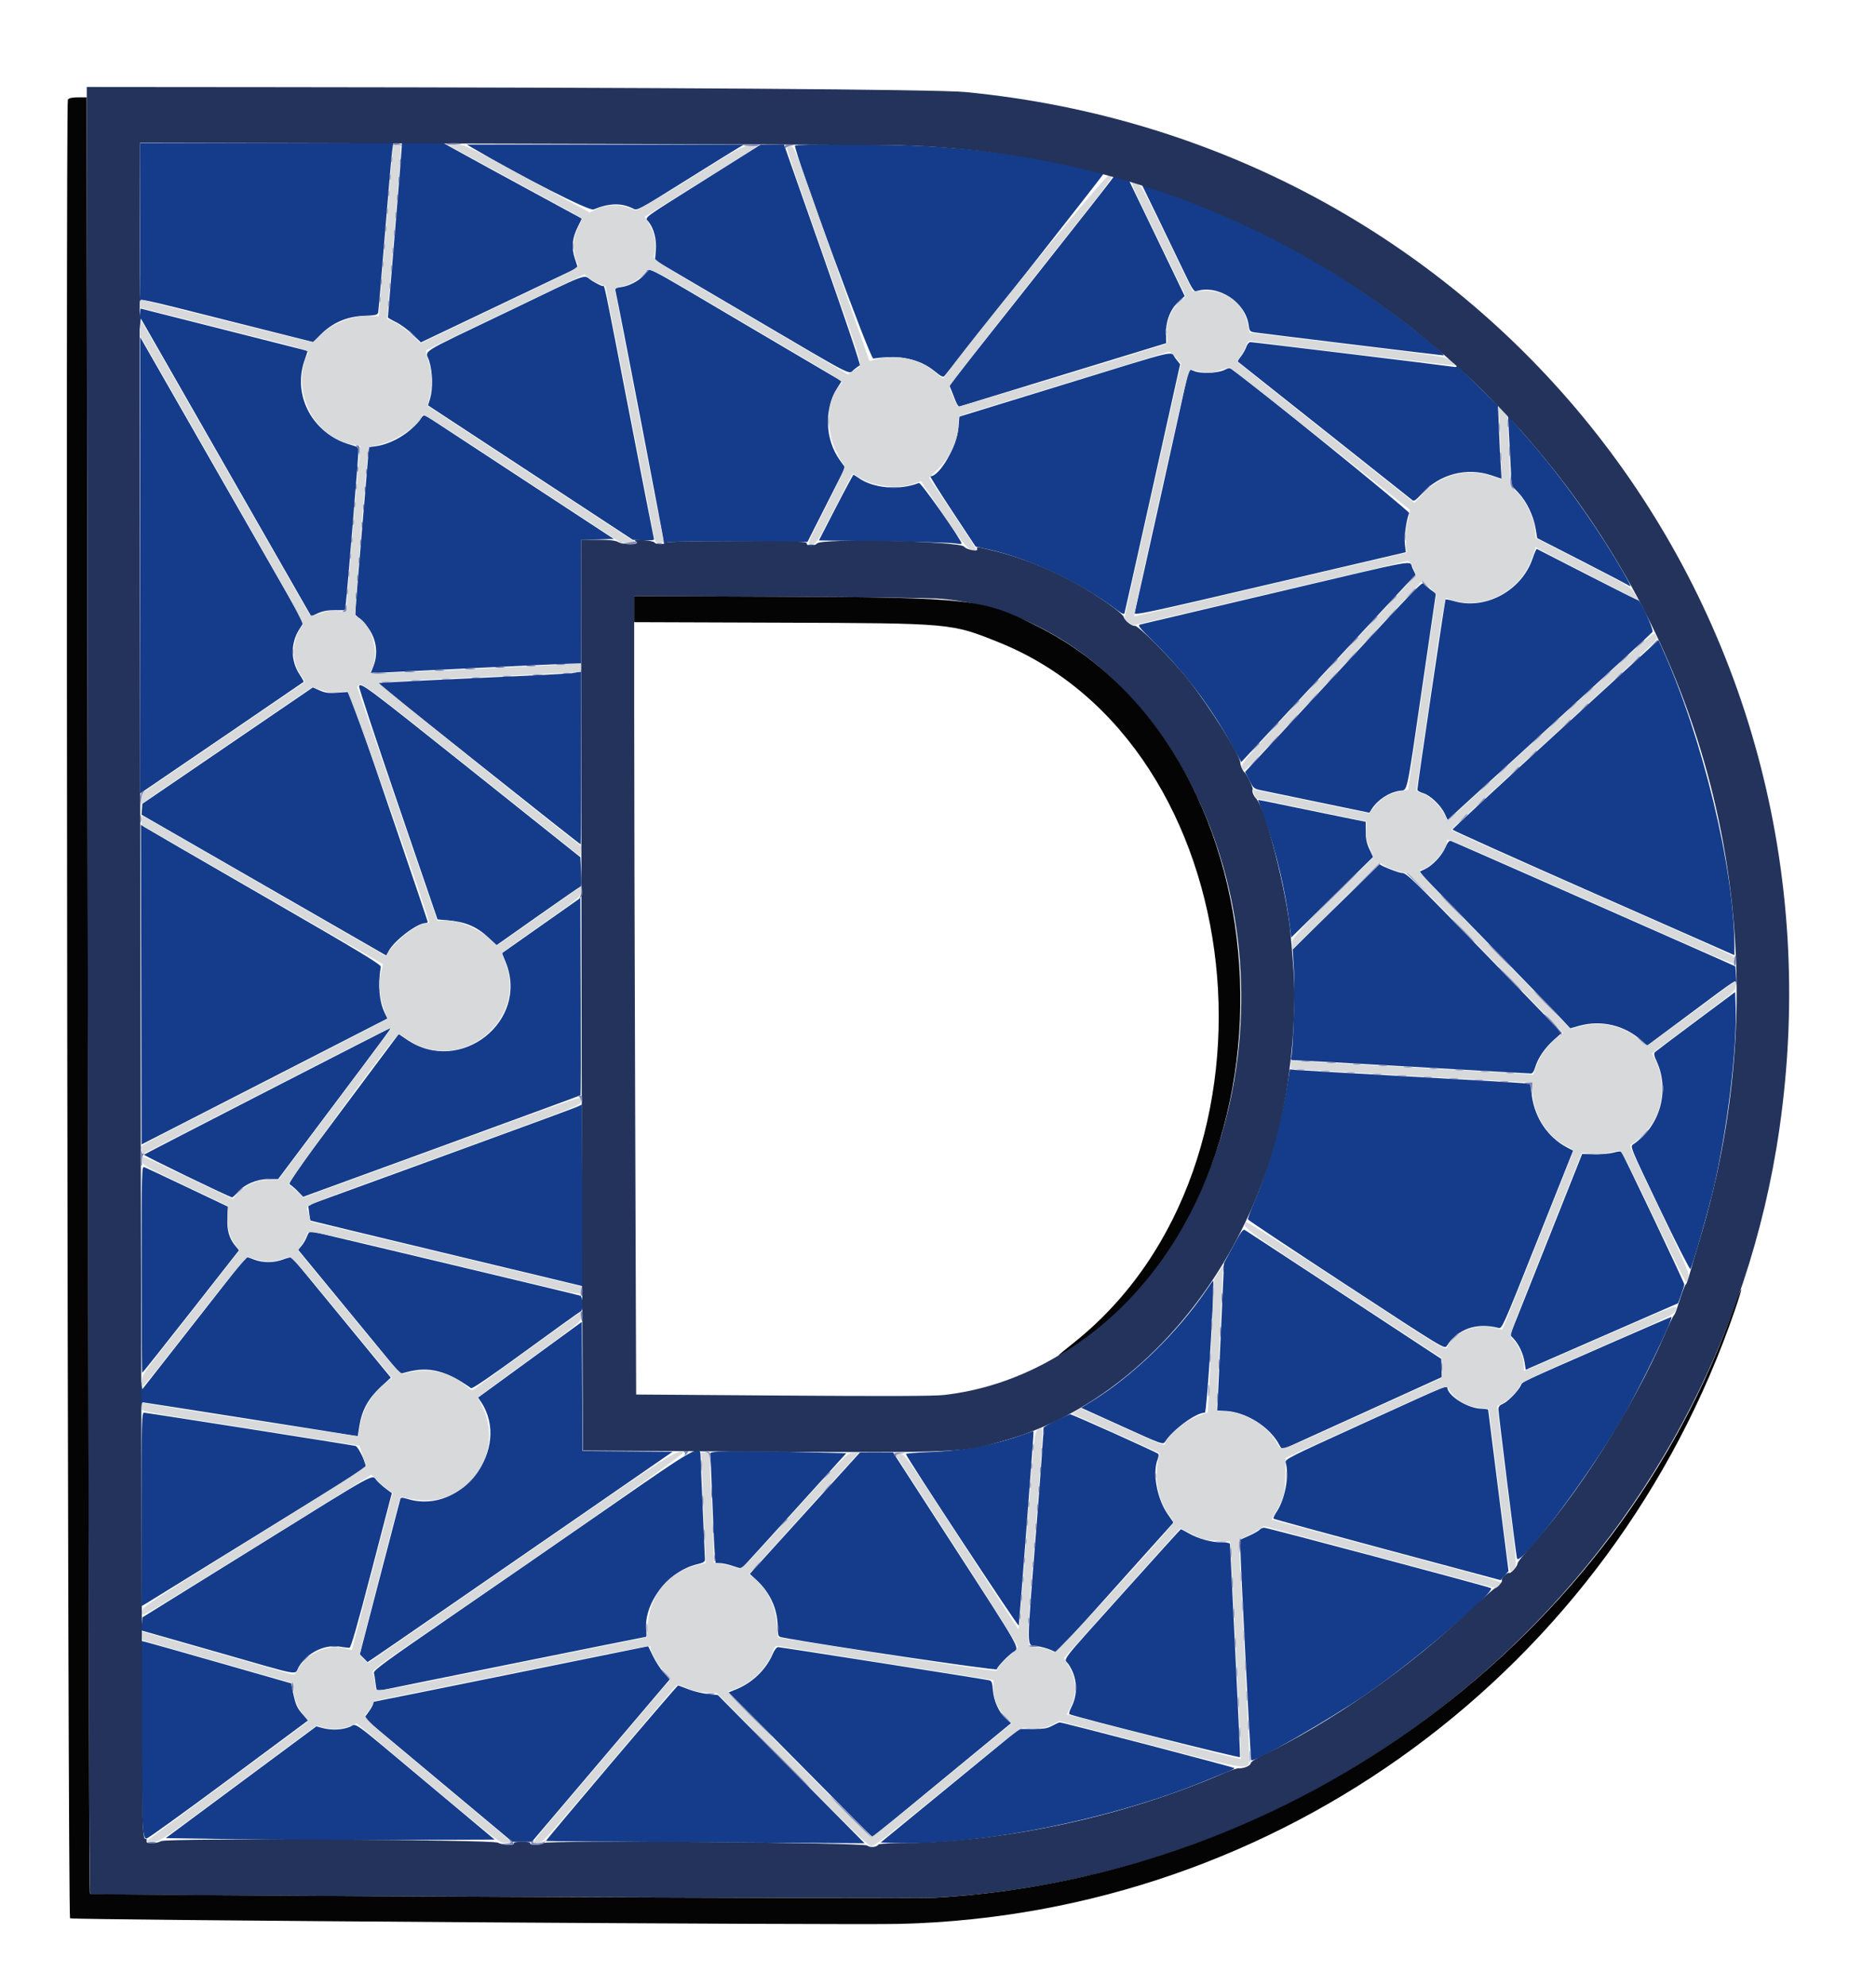
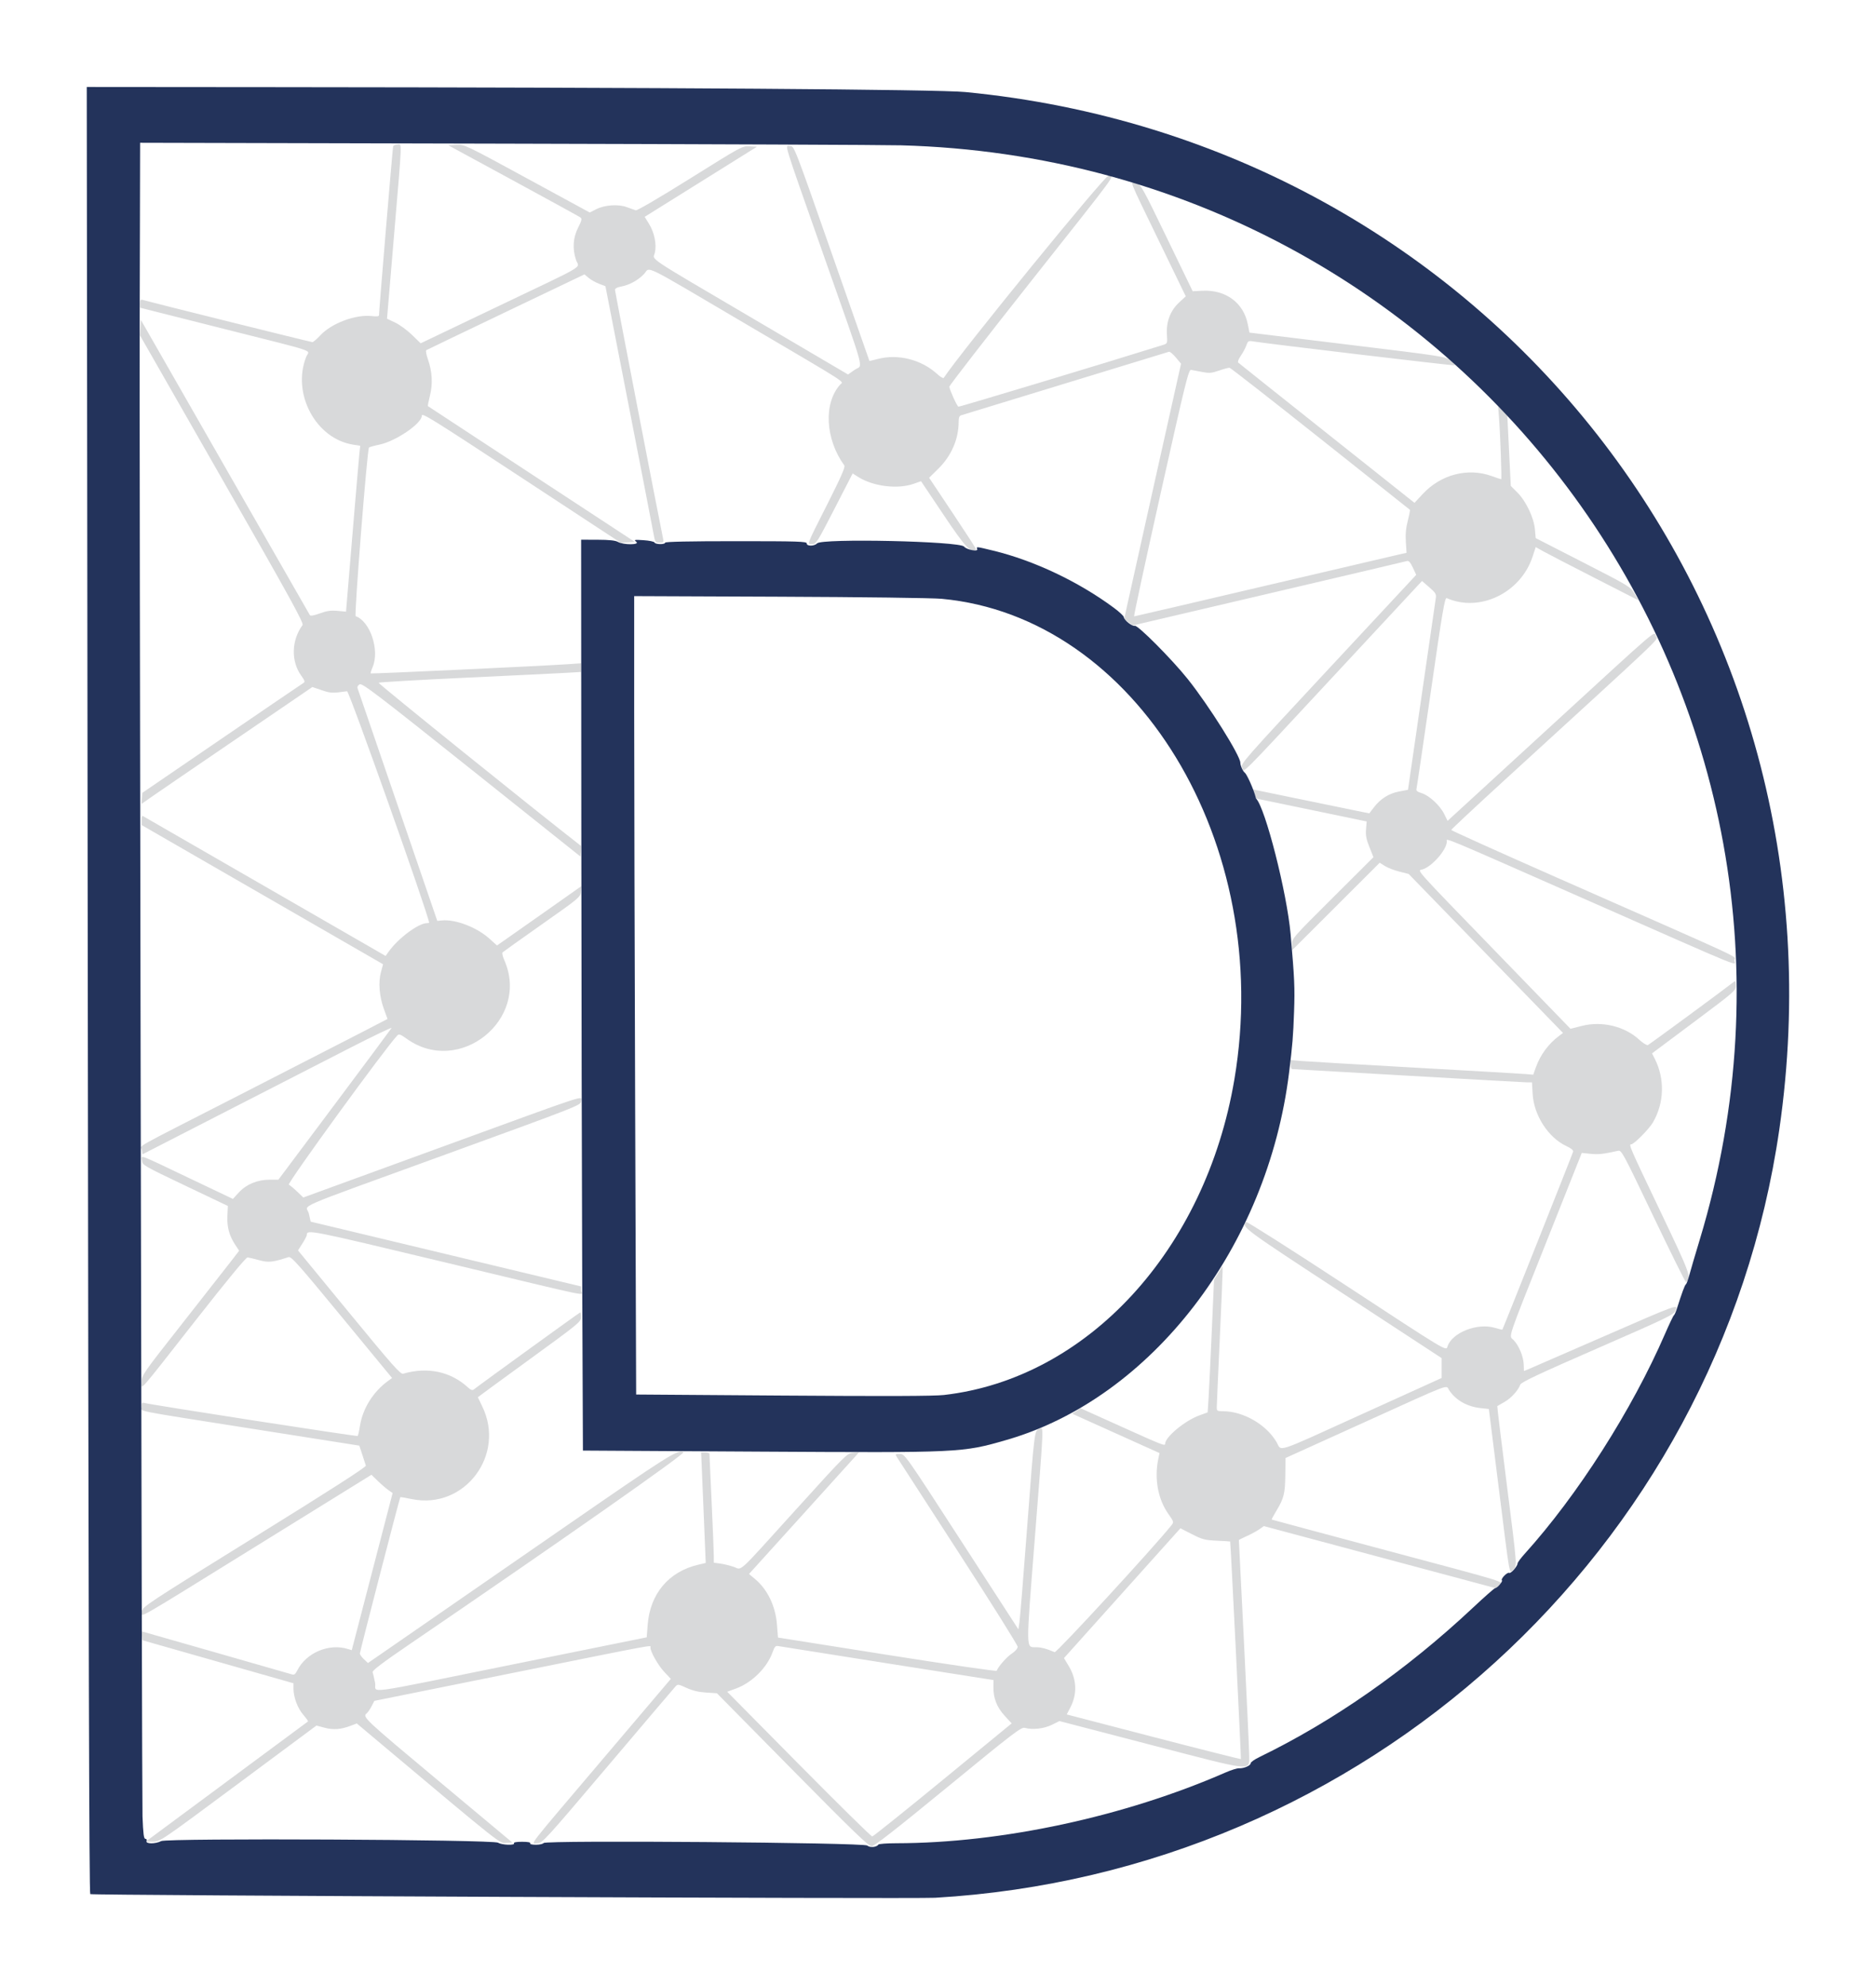
<svg xmlns="http://www.w3.org/2000/svg" id="svg" version="1.1" width="400" height="423.585" viewBox="0, 0, 400,423.585">
  <g id="svgg">
-     <path id="path0" d="M29.871 46.777 C 29.869 55.727,29.817 63.546,29.755 64.151 C 29.693 64.756,29.704 64.933,29.779 64.544 C 29.962 63.597,28.450 63.289,48.714 68.395 L 66.769 72.944 68.345 71.368 C 70.878 68.834,73.917 67.509,77.555 67.350 C 80.267 67.231,80.521 67.165,80.646 66.550 C 80.721 66.182,81.366 58.664,82.081 49.843 C 82.796 41.022,83.490 33.062,83.624 32.154 L 83.867 30.503 56.871 30.503 L 29.874 30.503 29.871 46.777 M85.604 32.155 C 85.556 33.063,84.884 41.390,84.110 50.661 C 83.337 59.932,82.704 67.592,82.704 67.684 C 82.704 67.776,83.491 68.236,84.453 68.706 C 85.415 69.177,86.998 70.339,87.971 71.289 L 89.740 73.016 90.861 72.484 C 91.477 72.192,98.986 68.614,107.547 64.535 C 116.108 60.455,123.138 57.107,123.169 57.093 C 123.199 57.080,122.937 56.222,122.586 55.186 C 121.790 52.837,121.966 50.862,123.191 48.389 L 124.067 46.621 112.584 40.384 C 106.268 36.954,99.625 33.328,97.822 32.325 L 94.544 30.503 90.118 30.504 L 85.692 30.506 85.604 32.155 M100.786 31.563 C 111.320 37.755,125.640 45.041,126.543 44.668 C 129.906 43.280,132.561 43.226,135.006 44.494 C 135.869 44.942,136.036 44.853,146.007 38.613 C 151.576 35.128,156.698 31.950,157.390 31.551 L 158.648 30.825 129.088 30.824 L 99.528 30.824 100.786 31.563 M150.168 38.405 C 136.369 47.093,137.472 46.264,138.305 47.322 C 139.449 48.777,140.039 51.122,139.839 53.427 L 139.659 55.503 159.978 67.453 C 182.819 80.886,180.836 79.865,182.069 78.828 C 182.578 78.399,183.150 77.996,183.338 77.934 C 183.542 77.866,180.351 68.349,175.420 54.319 L 167.160 30.818 164.633 30.852 L 162.107 30.887 150.168 38.405 M169.498 31.053 C 169.511 32.947,185.547 76.557,186.195 76.461 C 191.829 75.626,196.015 76.496,199.324 79.191 C 200.721 80.329,201.081 80.494,201.402 80.142 C 202.698 78.723,235.220 37.375,235.220 37.146 C 235.220 36.992,234.902 36.798,234.513 36.716 C 234.123 36.633,231.522 36.049,228.733 35.418 C 218.382 33.076,208.010 31.691,196.698 31.140 C 189.052 30.768,169.496 30.705,169.498 31.053 M237.303 37.905 C 237.221 38.120,229.336 48.167,219.783 60.231 L 202.412 82.166 202.813 83.143 C 203.034 83.680,203.446 84.723,203.729 85.460 C 204.012 86.197,204.385 86.750,204.559 86.688 C 204.732 86.626,214.722 83.564,226.757 79.883 L 248.640 73.190 248.620 70.941 C 248.597 68.251,249.648 65.745,251.473 64.143 L 252.605 63.148 250.096 57.910 C 248.716 55.030,246.042 49.481,244.155 45.581 L 240.723 38.489 239.088 38.001 C 237.813 37.621,237.420 37.599,237.303 37.905 M247.059 46.795 C 249.047 50.893,251.535 56.052,252.588 58.260 C 254.239 61.720,254.588 62.248,255.114 62.081 C 259.722 60.618,265.570 64.422,266.241 69.318 C 266.421 70.632,266.498 70.723,267.571 70.889 C 268.877 71.091,307.357 75.786,307.708 75.786 C 308.202 75.786,306.911 74.618,302.521 71.096 C 285.950 57.797,267.776 47.704,248.445 41.063 L 243.446 39.345 247.059 46.795 M137.480 58.501 C 136.291 59.883,134.223 60.989,132.362 61.239 C 131.259 61.386,131.108 61.500,131.243 62.073 C 131.835 64.576,141.510 114.853,141.514 115.448 C 141.517 115.943,141.604 116.061,141.771 115.799 C 141.968 115.487,145.245 115.420,157.096 115.484 L 172.170 115.566 176.185 107.635 L 180.200 99.703 179.076 98.138 C 175.872 93.679,175.662 87.262,178.568 82.671 L 179.443 81.289 159.169 69.340 C 135.515 55.397,138.757 57.017,137.480 58.501 M107.704 66.717 C 88.662 75.860,90.752 74.532,91.520 76.999 C 92.252 79.353,92.333 82.901,91.701 85.000 L 91.265 86.451 107.032 96.804 C 115.704 102.498,125.531 108.950,128.871 111.141 L 134.943 115.126 137.254 115.217 C 138.816 115.278,139.527 115.197,139.449 114.965 C 139.386 114.777,137.056 102.877,134.271 88.522 C 128.458 58.563,128.972 61.006,128.485 61.006 C 128.278 61.006,127.285 60.511,126.280 59.906 C 124.043 58.559,126.809 57.545,107.704 66.717 M29.759 67.410 C 29.653 68.298,29.587 69.520,29.614 70.126 C 29.650 70.953,29.708 70.816,29.847 69.573 L 30.031 67.919 47.156 97.875 C 56.574 114.350,64.748 128.635,65.320 129.619 L 66.360 131.408 67.836 130.755 C 68.871 130.297,69.946 130.106,71.434 130.115 L 73.555 130.128 73.727 128.822 C 73.986 126.844,76.417 97.473,76.416 96.327 C 76.415 95.382,76.318 95.299,74.616 94.805 C 66.721 92.509,62.335 84.464,64.891 76.963 L 65.616 74.838 64.490 74.544 C 63.871 74.382,55.847 72.347,46.659 70.022 L 29.953 65.795 29.759 67.410 M29.874 120.538 L 29.874 169.206 31.840 167.876 C 36.126 164.974,64.630 145.517,64.740 145.417 C 64.804 145.358,64.423 144.654,63.891 143.852 C 61.947 140.917,61.922 137.189,63.826 134.186 L 64.731 132.759 47.303 102.315 L 29.874 71.870 29.874 120.538 M265.753 73.950 C 265.562 74.497,265.049 75.412,264.613 75.984 L 263.819 77.025 270.039 81.971 C 276.025 86.733,300.359 106.048,301.192 106.699 C 301.492 106.934,301.991 106.576,303.120 105.316 C 306.888 101.111,312.728 99.571,318.043 101.382 L 320.206 102.119 320.012 99.566 C 319.906 98.161,319.726 94.652,319.612 91.766 L 319.404 86.519 314.842 82.018 C 312.332 79.542,310.390 77.708,310.525 77.943 C 310.722 78.285,310.526 78.332,309.552 78.177 C 307.675 77.879,267.179 72.956,266.605 72.956 C 266.320 72.956,265.948 73.390,265.753 73.950 M226.730 82.027 L 204.560 88.847 204.361 91.200 C 204.022 95.213,200.354 101.572,198.379 101.572 C 198.236 101.572,200.347 104.945,203.069 109.067 L 208.019 116.561 210.535 117.105 C 219.317 119.004,230.405 124.227,238.286 130.177 C 239.249 130.904,239.663 131.069,239.768 130.766 C 239.849 130.535,242.550 118.495,245.770 104.010 L 251.626 77.673 250.629 76.415 C 249.381 74.840,252.394 74.133,226.730 82.027 M261.157 78.858 C 259.769 79.585,256.084 79.745,254.637 79.141 C 253.989 78.870,253.459 78.727,253.459 78.822 C 253.459 78.981,242.313 129.180,241.943 130.687 C 241.794 131.292,243.984 130.826,270.762 124.555 L 299.741 117.767 299.545 115.995 C 299.368 114.405,299.847 110.946,300.454 109.418 C 300.607 109.033,267.554 82.233,262.602 78.727 C 262.209 78.449,261.879 78.479,261.157 78.858 M89.342 89.735 C 87.340 92.407,83.453 94.698,80.151 95.153 L 78.699 95.353 78.523 97.126 C 78.427 98.101,77.750 106.129,77.020 114.966 L 75.692 131.033 77.181 132.405 C 79.965 134.971,80.920 138.671,79.653 141.981 L 79.051 143.553 99.352 142.551 C 110.518 141.999,120.609 141.539,121.777 141.529 L 123.899 141.509 123.899 142.434 C 123.899 143.632,125.026 143.517,103.774 144.491 C 94.175 144.930,85.014 145.379,83.416 145.487 L 80.512 145.683 102.117 162.920 C 114.000 172.400,123.763 180.115,123.814 180.065 C 123.864 180.014,123.907 165.380,123.910 147.544 L 123.915 115.115 127.402 115.026 L 130.889 114.937 111.435 102.176 C 100.735 95.158,91.618 89.179,91.174 88.891 C 90.373 88.372,90.358 88.379,89.342 89.735 M321.931 96.102 L 322.320 103.544 323.759 105.082 C 325.528 106.973,326.969 109.971,327.421 112.699 L 327.762 114.756 337.387 119.686 C 342.681 122.398,347.210 124.772,347.451 124.963 C 348.055 125.440,347.006 123.440,344.321 118.995 C 339.062 110.287,332.145 100.773,325.975 93.760 C 324.401 91.972,322.759 90.092,322.327 89.584 L 321.541 88.659 321.931 96.102 M178.209 108.255 L 174.603 115.252 188.323 115.438 C 195.870 115.541,202.716 115.737,203.538 115.874 C 204.359 116.011,205.031 116.033,205.031 115.922 C 205.031 115.143,196.363 102.831,195.933 103.000 C 191.767 104.626,186.207 104.157,183.056 101.913 C 182.550 101.553,182.064 101.258,181.975 101.258 C 181.887 101.258,180.192 104.406,178.209 108.255 M172.406 116.255 C 172.708 116.334,173.204 116.334,173.506 116.255 C 173.809 116.175,173.561 116.111,172.956 116.111 C 172.351 116.111,172.103 116.175,172.406 116.255 M326.764 119.146 C 324.445 125.958,316.702 130.149,310.041 128.196 C 309.115 127.925,308.290 127.768,308.210 127.849 C 308.080 127.978,302.225 167.566,302.208 168.425 C 302.204 168.614,302.757 168.935,303.436 169.138 C 304.958 169.594,307.194 171.719,308.034 173.507 L 308.662 174.844 330.353 155.027 C 342.283 144.127,352.178 135.011,352.341 134.769 C 352.657 134.299,349.786 127.988,349.256 127.988 C 349.106 127.988,344.232 125.546,338.425 122.563 C 332.618 119.579,327.785 117.102,327.685 117.058 C 327.585 117.013,327.170 117.953,326.764 119.146 M271.855 126.388 C 256.635 129.975,243.791 133.009,243.312 133.129 C 242.461 133.343,242.527 133.432,246.466 137.350 C 252.891 143.740,258.063 150.619,262.632 158.852 L 264.666 162.516 283.246 142.526 L 301.827 122.536 301.165 121.173 C 300.336 119.466,303.939 118.826,271.855 126.388 M284.234 144.430 L 265.480 164.623 266.378 166.403 C 267.221 168.072,267.369 168.203,268.780 168.504 C 269.606 168.680,275.165 169.835,281.131 171.070 L 291.979 173.316 292.443 172.586 C 293.741 170.544,296.191 168.939,298.480 168.632 C 300.159 168.407,299.820 169.969,303.150 147.170 L 306.159 126.572 304.997 125.728 C 304.359 125.264,303.743 124.733,303.629 124.549 C 303.259 123.949,303.193 124.017,284.234 144.430 M331.653 156.578 C 319.573 167.626,309.691 176.778,309.692 176.916 C 309.693 177.054,323.220 183.136,339.753 190.430 L 369.811 203.693 369.811 201.906 C 369.811 185.380,363.018 157.274,354.443 138.320 L 353.616 136.491 331.653 156.578 M76.552 146.324 C 76.465 146.551,80.195 157.836,84.841 171.403 L 93.289 196.069 95.622 196.275 C 99.335 196.603,101.726 197.645,104.254 200.036 L 105.871 201.565 114.785 195.279 C 119.688 191.822,123.779 188.994,123.878 188.994 C 123.976 188.995,123.986 187.601,123.899 185.898 L 123.742 182.800 100.629 164.358 C 78.075 146.363,76.880 145.468,76.552 146.324 M48.526 159.004 L 30.346 171.415 30.263 172.579 L 30.181 173.742 54.767 187.893 C 68.289 195.676,80.032 202.434,80.862 202.910 L 82.372 203.776 82.854 202.846 C 84.010 200.610,88.936 196.855,90.714 196.855 C 90.979 196.855,91.195 196.732,91.195 196.581 C 91.195 196.348,79.593 162.289,75.740 151.211 L 74.466 147.548 72.041 147.714 C 70.036 147.852,69.363 147.769,68.160 147.237 L 66.706 146.593 48.526 159.004 M268.239 170.570 C 268.239 170.598,268.884 172.449,269.671 174.682 C 272.080 181.512,274.035 189.774,274.939 196.942 L 275.314 199.922 284.037 191.336 L 292.759 182.750 291.980 181.076 C 291.400 179.830,291.200 178.871,291.198 177.325 L 291.195 175.248 286.242 174.249 C 283.518 173.700,278.353 172.636,274.764 171.885 C 271.175 171.134,268.239 170.542,268.239 170.570 M30.113 209.962 L 30.194 244.050 40.815 238.613 C 46.656 235.623,58.447 229.582,67.018 225.189 L 82.602 217.201 82.042 216.042 C 80.848 213.572,80.545 210.050,81.191 206.170 C 81.271 205.686,76.739 202.952,56.430 191.232 C 42.758 183.342,31.225 176.659,30.801 176.381 L 30.031 175.875 30.113 209.962 M308.189 180.710 C 307.373 182.559,305.393 184.647,303.755 185.386 L 302.545 185.931 317.103 200.906 C 325.110 209.142,332.367 216.649,333.229 217.588 L 334.797 219.296 336.680 218.767 C 341.386 217.447,346.379 218.622,350.012 221.904 L 351.204 222.981 360.511 216.050 C 370.977 208.256,370.046 208.839,370.210 209.984 C 370.278 210.460,370.268 209.788,370.187 208.491 C 370.107 207.193,370.024 206.108,370.004 206.079 C 369.930 205.972,309.893 179.493,309.383 179.342 C 308.998 179.227,308.684 179.588,308.189 180.710 M284.901 193.352 L 275.621 202.423 275.888 206.951 C 276.142 211.241,275.703 224.504,275.269 225.634 C 275.132 225.990,275.344 226.101,276.162 226.101 C 276.752 226.101,288.187 226.737,301.572 227.516 C 314.958 228.294,326.143 228.931,326.427 228.931 C 326.765 228.931,327.081 228.466,327.337 227.594 C 327.908 225.650,329.399 223.464,331.327 221.746 L 333.016 220.241 316.493 203.202 C 301.218 187.451,299.891 186.164,298.929 186.164 C 298.219 186.164,294.182 184.564,294.182 184.283 C 294.182 184.282,290.006 188.364,284.901 193.352 M115.391 197.379 L 107.039 203.263 107.816 205.169 C 112.948 217.767,98.105 229.429,86.770 221.706 L 85.018 220.512 73.143 236.408 C 62.629 250.482,61.334 252.340,61.845 252.616 C 62.162 252.787,62.920 253.444,63.530 254.076 L 64.638 255.224 94.138 244.462 C 110.362 238.544,123.697 233.641,123.770 233.567 C 123.844 233.494,123.867 223.998,123.823 212.465 L 123.742 191.496 115.391 197.379 M361.635 217.760 C 357.052 221.175,353.121 224.140,352.900 224.348 C 352.575 224.654,352.646 225.055,353.272 226.436 C 356.086 232.647,353.903 240.253,348.218 244.043 C 347.543 244.493,347.587 244.600,353.879 257.747 C 357.367 265.035,360.316 270.833,360.432 270.632 C 360.951 269.738,364.265 258.149,365.399 253.267 C 368.354 240.536,370.384 223.689,370.070 214.501 L 369.969 211.550 361.635 217.760 M57.023 232.639 C 42.638 240.025,30.792 246.146,30.698 246.241 C 30.543 246.397,49.023 255.346,49.501 255.346 C 49.613 255.346,50.135 254.856,50.660 254.258 C 52.164 252.545,54.734 251.443,57.222 251.443 L 59.298 251.443 71.080 235.743 C 82.230 220.884,83.497 219.164,83.270 219.195 C 83.219 219.202,71.407 225.252,57.023 232.639 M274.272 232.480 C 272.990 240.310,270.254 249.789,267.266 256.755 C 266.561 258.399,266.031 259.881,266.089 260.049 C 266.147 260.217,275.605 266.515,287.107 274.046 C 307.843 287.623,308.023 287.732,308.476 287.029 C 310.830 283.382,314.818 281.989,319.499 283.177 C 320.278 283.375,320.377 283.152,327.851 264.377 L 335.416 245.376 334.007 244.629 C 330.042 242.525,327.251 238.385,326.620 233.670 L 326.284 231.161 324.699 230.992 C 323.827 230.899,312.925 230.258,300.472 229.568 C 288.019 228.878,277.193 228.252,276.415 228.176 L 275.000 228.037 274.272 232.480 M122.799 236.131 C 122.107 236.435,108.980 241.259,93.628 246.852 L 65.715 257.021 65.919 258.621 C 66.031 259.500,66.144 260.248,66.169 260.283 C 66.195 260.317,78.885 263.386,94.369 267.102 C 109.854 270.817,122.924 273.958,123.416 274.082 L 124.309 274.306 124.183 254.921 C 124.113 244.259,124.057 235.546,124.057 235.557 C 124.057 235.569,123.491 235.827,122.799 236.131 M344.025 245.802 C 343.247 246.021,341.426 246.176,339.978 246.146 L 337.346 246.092 329.670 265.393 L 321.993 284.694 322.754 285.507 C 323.861 286.690,324.811 288.745,325.080 290.538 L 325.314 292.104 341.558 285.014 L 357.801 277.923 358.460 276.115 C 358.823 275.120,359.119 274.122,359.119 273.897 C 359.119 273.449,346.003 245.864,345.654 245.580 C 345.537 245.483,344.803 245.584,344.025 245.802 M30.189 270.721 C 30.189 282.846,30.251 292.767,30.326 292.767 C 30.402 292.767,35.076 286.885,40.713 279.695 L 50.961 266.622 50.197 265.713 C 48.862 264.126,48.327 262.225,48.493 259.649 L 48.641 257.341 39.965 253.214 C 35.193 250.944,31.042 248.994,30.739 248.881 C 30.218 248.686,30.189 249.856,30.189 270.721 M262.961 265.680 L 260.985 269.340 260.379 282.862 C 260.046 290.299,259.721 297.380,259.655 298.598 L 259.537 300.813 261.243 300.884 C 265.646 301.068,270.801 304.312,272.784 308.147 C 273.072 308.704,273.422 309.115,273.562 309.061 C 273.702 309.007,281.380 305.520,290.625 301.314 L 307.432 293.665 307.363 291.722 L 307.294 289.780 286.587 276.171 C 275.199 268.686,265.668 262.440,265.409 262.291 C 265.035 262.077,264.526 262.782,262.961 265.680 M65.452 263.679 C 65.233 264.285,64.723 265.173,64.318 265.654 L 63.583 266.528 74.449 279.747 L 85.314 292.965 86.908 292.552 C 91.503 291.360,95.233 292.318,100.435 296.028 C 100.694 296.213,104.496 293.619,112.123 288.051 C 118.341 283.514,123.605 279.731,123.821 279.647 C 124.471 279.392,124.335 276.494,123.664 276.290 C 122.390 275.903,66.578 262.579,66.230 262.579 C 66.021 262.579,65.671 263.074,65.452 263.679 M41.425 282.122 L 30.346 296.264 30.180 294.909 C 30.089 294.163,30.018 295.252,30.023 297.327 C 30.028 299.403,30.076 300.641,30.130 300.079 C 30.184 299.517,30.342 299.057,30.481 299.057 C 30.716 299.057,73.199 305.753,75.323 306.125 L 76.276 306.292 76.625 304.072 C 77.146 300.766,78.536 298.224,81.141 295.811 L 83.332 293.783 72.917 281.090 C 67.188 274.108,62.408 268.292,62.293 268.165 C 62.178 268.038,61.345 268.215,60.441 268.558 C 58.370 269.345,56.117 269.353,54.085 268.581 L 52.503 267.980 41.425 282.122 M257.233 275.097 C 250.957 284.311,241.555 293.421,232.672 298.898 L 230.535 300.215 239.246 304.164 C 247.920 308.096,247.958 308.109,248.425 307.437 C 250.357 304.653,255.017 301.258,256.906 301.258 C 257.329 301.258,259.021 274.128,258.663 273.067 C 258.655 273.041,258.011 273.955,257.233 275.097 M344.340 286.031 C 323.663 295.088,324.641 294.629,324.262 295.460 C 323.723 296.644,321.473 298.943,320.432 299.374 C 319.747 299.658,319.497 299.972,319.497 300.550 C 319.497 301.393,323.194 331.128,323.445 332.309 C 323.901 334.447,338.385 315.266,345.587 302.987 C 349.454 296.394,357.052 280.765,356.354 280.842 C 356.232 280.855,350.825 283.191,344.340 286.031 M113.000 289.961 L 101.943 298.026 102.548 298.934 C 109.147 308.837,98.426 323.124,86.980 319.679 C 85.874 319.346,85.465 319.326,85.374 319.600 C 85.307 319.803,83.333 327.354,80.988 336.381 L 76.722 352.794 77.546 353.618 L 78.369 354.441 79.665 353.584 C 81.184 352.579,104.752 336.325,127.446 320.633 L 143.413 309.591 133.817 309.508 L 124.220 309.425 124.138 295.661 L 124.057 281.896 113.000 289.961 M290.975 303.401 C 274.249 311.018,273.934 311.178,274.151 311.950 C 274.938 314.758,273.979 319.788,272.141 322.498 C 271.707 323.136,271.441 323.748,271.550 323.858 C 271.658 323.967,282.592 326.962,295.848 330.514 L 319.949 336.971 320.799 336.004 L 321.648 335.037 319.481 317.911 C 318.288 308.493,317.309 300.715,317.304 300.629 C 317.299 300.542,316.585 300.442,315.717 300.405 C 313.075 300.294,309.210 297.998,308.640 296.202 C 308.383 295.393,310.038 294.719,290.975 303.401 M30.189 321.886 L 30.189 342.515 31.308 341.854 C 32.204 341.326,77.601 313.262,77.917 313.042 C 78.382 312.717,76.465 308.496,75.786 308.349 C 74.368 308.043,31.236 301.258,30.706 301.258 C 30.231 301.258,30.189 302.954,30.189 321.886 M225.095 302.974 C 223.591 303.720,222.424 304.395,222.503 304.473 C 222.581 304.552,221.860 314.580,220.900 326.758 C 218.843 352.853,218.832 350.708,221.031 351.023 C 221.962 351.156,223.310 351.524,224.027 351.841 L 225.331 352.418 237.768 338.553 L 250.205 324.689 248.912 322.800 C 246.665 319.518,245.691 314.081,246.832 311.191 C 247.030 310.687,247.082 310.167,246.946 310.034 C 246.567 309.666,228.551 301.569,228.167 301.595 C 227.982 301.607,226.599 302.228,225.095 302.974 M218.239 305.902 C 212.286 308.097,205.369 309.391,198.181 309.655 C 195.365 309.758,193.101 309.948,193.150 310.076 C 193.631 311.339,217.157 347.095,217.215 346.652 C 217.422 345.071,220.461 305.267,220.379 305.212 C 220.326 305.176,219.363 305.487,218.239 305.902 M129.874 321.413 C 120.448 327.965,105.270 338.456,96.145 344.728 C 82.010 354.444,79.580 356.225,79.726 356.761 C 79.820 357.107,79.982 358.131,80.086 359.036 C 80.256 360.509,80.345 360.666,80.940 360.528 C 82.112 360.256,137.572 349.058,137.751 349.057 C 137.846 349.057,137.865 348.552,137.793 347.935 C 137.101 342.007,142.349 335.074,148.664 333.576 C 149.982 333.263,150.313 333.057,150.309 332.551 C 150.306 332.203,150.096 327.390,149.842 321.855 C 149.588 316.321,149.378 311.262,149.375 310.613 C 149.366 307.953,148.757 308.290,129.874 321.413 M151.429 309.984 C 151.491 310.287,151.692 314.709,151.877 319.811 C 152.061 324.914,152.294 330.043,152.395 331.211 L 152.580 333.333 153.570 333.344 C 154.114 333.349,155.338 333.625,156.289 333.955 C 157.915 334.521,158.051 334.525,158.552 334.024 C 158.846 333.731,163.890 328.184,169.761 321.698 L 180.437 309.906 172.844 309.713 C 156.652 309.302,151.304 309.370,151.429 309.984 M176.007 317.846 C 171.965 322.300,166.682 328.125,164.267 330.791 L 159.875 335.639 161.261 336.916 C 164.161 339.589,165.747 343.004,165.830 346.753 C 165.878 348.892,165.921 349.017,166.667 349.161 C 174.807 350.737,212.409 356.326,212.525 355.977 C 212.752 355.296,215.111 352.856,216.111 352.267 C 217.474 351.464,217.809 352.057,203.601 330.110 L 190.420 309.748 186.888 309.748 L 183.356 309.748 176.007 317.846 M54.560 329.880 L 30.346 344.920 30.252 346.310 L 30.158 347.701 46.292 352.310 C 65.214 357.715,62.589 357.255,63.764 355.367 C 65.610 352.397,69.212 350.641,72.422 351.146 C 73.321 351.288,74.255 351.406,74.498 351.409 C 74.818 351.414,76.126 346.869,79.243 334.913 L 83.546 318.412 82.418 317.580 C 81.797 317.122,80.874 316.305,80.366 315.764 C 79.124 314.441,81.562 313.107,54.560 329.880 M268.587 326.217 C 268.391 326.454,267.383 327.028,266.348 327.492 L 264.465 328.337 264.470 330.128 C 264.477 333.012,266.634 375.229,266.782 375.377 C 267.339 375.934,283.240 366.825,291.195 361.391 C 301.226 354.540,319.086 339.324,317.873 338.663 C 317.220 338.307,270.233 325.786,269.550 325.786 C 269.217 325.786,268.784 325.980,268.587 326.217 M239.911 339.213 C 225.265 355.535,226.856 353.468,227.832 354.906 C 229.702 357.663,229.939 361.101,228.460 364.023 C 227.972 364.988,227.854 365.496,228.098 365.586 C 230.465 366.458,264.329 374.972,264.395 374.711 C 264.443 374.523,263.983 364.346,263.373 352.095 C 262.763 339.844,262.264 329.620,262.264 329.376 C 262.264 329.048,261.825 328.931,260.601 328.931 C 258.392 328.931,255.566 328.169,253.542 327.028 C 252.637 326.518,251.847 326.101,251.787 326.101 C 251.727 326.101,246.383 332.001,239.911 339.213 M30.190 367.506 C 30.192 389.211,30.326 392.245,31.279 392.063 C 31.651 391.992,39.548 386.297,48.829 379.406 L 65.704 366.878 64.599 365.655 C 63.340 364.262,63.001 363.500,62.464 360.858 L 62.082 358.979 47.000 354.661 C 38.705 352.286,31.529 350.255,31.053 350.146 L 30.189 349.950 30.190 367.506 M109.119 356.966 C 93.121 360.213,79.925 362.874,79.796 362.881 C 79.666 362.888,79.560 363.084,79.560 363.318 C 79.560 363.551,79.131 364.335,78.606 365.059 L 77.652 366.375 78.527 367.108 C 79.009 367.511,86.114 373.449,94.316 380.304 L 109.230 392.767 111.318 392.767 L 113.406 392.767 128.099 375.455 L 142.792 358.143 141.505 356.681 C 140.797 355.877,139.766 354.284,139.213 353.142 L 138.208 351.064 109.119 356.966 M164.746 352.752 C 163.342 356.028,160.442 358.839,157.040 360.221 L 155.375 360.898 170.691 376.357 L 186.006 391.816 200.792 379.640 L 215.578 367.463 214.530 366.543 C 213.012 365.211,211.895 362.802,211.707 360.457 C 211.572 358.773,211.450 358.458,210.884 358.324 C 209.759 358.059,166.474 351.258,165.914 351.258 C 165.584 351.258,165.146 351.818,164.746 352.752 M130.344 375.972 C 122.622 385.068,116.351 392.549,116.407 392.595 C 116.463 392.642,131.772 392.771,150.426 392.881 L 184.343 393.082 168.702 377.280 L 153.060 361.478 150.896 361.250 C 149.706 361.125,147.839 360.665,146.747 360.228 C 145.655 359.791,144.677 359.434,144.572 359.434 C 144.468 359.434,138.065 366.876,130.344 375.972 M224.371 368.016 C 223.331 368.589,222.611 368.709,220.206 368.710 L 217.298 368.711 202.534 380.818 L 187.770 392.925 190.505 393.025 C 208.508 393.684,236.624 388.095,256.761 379.853 C 259.355 378.792,261.867 377.765,262.343 377.572 C 262.818 377.379,263.207 377.145,263.207 377.054 C 263.207 376.880,226.494 367.276,225.943 367.306 C 225.770 367.316,225.063 367.635,224.371 368.016 M74.528 368.278 C 72.876 368.927,70.686 369.015,68.794 368.509 L 67.453 368.151 51.397 380.066 L 35.341 391.981 50.139 392.212 C 58.278 392.339,74.056 392.409,85.201 392.369 L 105.465 392.296 91.191 380.346 C 74.079 366.020,76.258 367.598,74.528 368.278 M31.682 392.989 C 32.072 393.064,32.708 393.064,33.097 392.989 C 33.487 392.914,33.168 392.853,32.390 392.853 C 31.612 392.853,31.293 392.914,31.682 392.989 " stroke="none" fill="#143c8b" fill-rule="evenodd" />
    <path id="path1" d="M83.823 31.211 C 83.711 31.579,80.799 66.384,80.812 67.202 C 80.816 67.469,80.376 67.529,79.324 67.406 C 75.844 66.998,70.681 68.929,68.277 71.536 C 67.557 72.317,66.801 72.956,66.596 72.956 C 66.284 72.956,32.091 64.449,30.425 63.957 C 29.989 63.828,29.874 63.985,29.874 64.708 L 29.874 65.622 47.720 70.127 C 68.380 75.342,65.924 74.511,65.299 76.073 C 62.154 83.934,67.361 93.635,75.370 94.836 L 76.806 95.051 76.632 96.661 C 76.536 97.546,75.855 105.507,75.118 114.352 L 73.779 130.433 71.956 130.267 C 70.549 130.140,69.692 130.263,68.202 130.806 C 66.969 131.255,66.201 131.394,66.076 131.189 C 65.968 131.013,57.814 116.771,47.956 99.541 L 30.031 68.214 29.944 69.877 L 29.857 71.541 47.367 102.167 C 61.958 127.686,64.816 132.877,64.507 133.299 C 62.128 136.541,62.013 141.024,64.232 144.086 C 64.966 145.100,65.074 145.428,64.737 145.621 C 64.501 145.756,56.667 151.089,47.327 157.471 L 30.346 169.076 30.246 170.266 L 30.146 171.457 32.605 169.738 C 33.957 168.793,41.148 163.873,48.585 158.804 C 56.022 153.736,63.117 148.896,64.352 148.050 L 66.597 146.511 68.597 147.187 C 70.520 147.837,70.830 147.850,74.000 147.407 C 74.448 147.344,91.342 194.999,91.502 196.777 C 91.506 196.820,91.316 196.855,91.080 196.855 C 89.239 196.855,84.917 200.065,82.855 202.964 L 82.219 203.858 56.440 188.996 C 42.261 180.822,30.554 174.073,30.425 173.998 C 30.295 173.923,30.189 174.331,30.190 174.903 L 30.191 175.943 54.458 189.937 C 67.804 197.634,79.389 204.312,80.201 204.778 L 81.678 205.626 81.226 207.294 C 80.634 209.484,80.872 212.467,81.855 215.173 L 82.626 217.295 77.241 220.090 C 74.279 221.627,62.516 227.662,51.101 233.501 C 26.887 245.888,30.122 244.069,30.245 245.230 L 30.346 246.180 47.799 237.228 C 57.398 232.305,69.407 226.147,74.486 223.544 C 79.565 220.941,83.613 219.001,83.481 219.233 C 83.350 219.464,77.868 226.836,71.300 235.613 L 59.358 251.572 57.521 251.572 C 54.900 251.572,52.554 252.535,50.960 254.264 L 49.660 255.674 40.072 251.108 C 29.126 245.894,30.120 246.258,30.247 247.510 C 30.343 248.452,30.609 248.605,39.465 252.827 L 48.585 257.173 48.486 259.326 C 48.378 261.703,48.881 263.528,50.192 265.515 L 50.989 266.721 49.257 268.974 C 48.305 270.213,43.630 276.179,38.868 282.233 C 30.504 292.866,30.210 293.287,30.200 294.643 C 30.186 296.428,29.056 297.711,41.686 281.604 C 48.570 272.825,52.466 268.104,52.795 268.146 C 53.074 268.181,54.186 268.448,55.267 268.740 C 57.275 269.281,58.091 269.196,61.518 268.088 C 62.102 267.899,63.542 269.516,72.894 280.870 L 83.601 293.868 82.760 294.475 C 79.588 296.765,77.340 300.351,76.754 304.051 C 76.580 305.155,76.360 306.135,76.266 306.228 C 76.113 306.382,32.047 299.554,30.739 299.174 C 30.303 299.047,30.189 299.207,30.189 299.945 C 30.189 301.097,27.292 300.516,54.109 304.741 L 76.615 308.286 77.244 310.197 C 77.590 311.247,77.934 312.305,78.009 312.548 C 78.101 312.849,70.539 317.706,54.245 327.811 C 31.176 342.119,30.342 342.668,30.247 343.644 C 30.114 345.016,27.856 346.306,54.861 329.578 L 79.199 314.502 80.559 315.820 C 81.306 316.545,82.322 317.421,82.816 317.767 L 83.714 318.396 79.357 335.153 L 75.000 351.910 74.214 351.663 C 70.154 350.385,65.293 352.433,63.383 356.227 C 62.974 357.039,62.724 357.221,62.231 357.065 C 61.884 356.955,54.525 354.842,45.878 352.370 L 30.155 347.876 30.250 348.830 L 30.346 349.783 46.460 354.373 L 62.575 358.962 62.577 360.084 C 62.580 361.942,63.439 364.256,64.653 365.673 C 65.283 366.409,65.746 367.049,65.682 367.096 C 64.817 367.730,31.253 392.584,31.158 392.661 C 31.086 392.719,31.723 392.764,32.573 392.761 C 34.114 392.754,34.182 392.708,50.794 380.367 L 67.468 367.980 69.190 368.439 C 71.062 368.939,72.659 368.822,74.752 368.033 L 76.076 367.534 80.727 371.441 C 107.076 393.577,106.507 393.125,107.928 393.021 L 109.243 392.925 93.458 379.737 C 77.653 366.533,77.248 366.153,78.168 365.390 C 78.440 365.164,78.922 364.470,79.240 363.847 L 79.818 362.714 109.013 356.824 C 141.243 350.322,138.678 350.796,138.682 351.336 C 138.689 352.254,140.323 355.135,141.625 356.527 L 143.032 358.030 128.277 375.421 C 111.789 394.854,113.163 393.082,114.592 393.082 C 115.617 393.082,116.237 392.401,129.576 376.651 C 137.229 367.614,143.725 359.968,144.012 359.660 C 144.512 359.124,144.615 359.136,146.385 359.947 C 147.665 360.533,148.950 360.840,150.548 360.943 L 152.860 361.091 168.946 377.401 C 181.840 390.475,185.191 393.711,185.834 393.711 C 186.425 393.711,190.714 390.365,202.156 380.977 C 216.213 369.444,217.754 368.265,218.508 368.472 C 220.158 368.926,222.604 368.652,224.273 367.826 L 225.894 367.024 245.217 372.057 C 267.563 377.877,266.352 377.742,266.352 374.409 C 266.352 373.348,265.857 362.575,265.252 350.470 C 264.647 338.364,264.152 328.434,264.151 328.404 C 264.151 328.373,264.936 327.988,265.896 327.549 C 266.856 327.109,268.054 326.456,268.559 326.097 L 269.476 325.444 294.231 332.073 L 318.985 338.701 319.617 338.070 C 320.491 337.196,322.400 337.787,295.583 330.619 C 282.187 327.039,271.189 324.083,271.142 324.051 C 271.096 324.020,271.558 323.164,272.168 322.151 C 273.759 319.508,274.004 318.514,274.054 314.503 L 274.099 310.925 291.009 303.261 C 310.002 294.653,308.238 295.323,308.970 296.439 C 310.380 298.592,312.801 299.971,315.723 300.286 L 317.453 300.472 319.620 317.767 C 322.016 336.898,321.774 335.534,322.640 334.750 C 323.505 333.967,323.530 334.294,321.217 316.082 C 320.087 307.190,319.203 299.888,319.251 299.856 C 319.300 299.824,319.990 299.426,320.784 298.971 C 322.223 298.147,323.686 296.543,324.156 295.274 C 324.347 294.757,328.063 293.008,340.636 287.521 C 355.432 281.063,356.903 280.355,357.251 279.516 C 357.861 278.042,358.007 277.990,342.239 284.871 C 333.943 288.492,326.657 291.663,326.048 291.917 L 324.942 292.379 324.888 290.958 C 324.824 289.269,323.867 286.965,322.740 285.789 C 321.701 284.704,321.056 286.638,329.786 264.678 L 337.264 245.866 339.151 246.058 C 340.817 246.227,341.853 246.113,344.976 245.414 C 345.747 245.242,345.970 245.654,352.524 259.380 C 356.238 267.159,359.369 273.467,359.482 273.398 C 360.757 272.614,360.488 271.874,353.895 258.055 C 347.409 244.459,347.221 244.025,347.818 244.025 C 348.392 244.025,351.596 240.795,352.425 239.380 C 354.858 235.228,355.007 230.062,352.817 225.762 L 352.244 224.636 361.185 217.953 C 369.954 211.397,370.126 211.247,370.126 210.156 C 370.126 209.310,370.031 209.117,369.733 209.352 C 367.541 211.077,351.684 222.739,351.360 222.863 C 351.126 222.953,350.289 222.433,349.501 221.706 C 346.414 218.861,341.568 217.692,337.321 218.769 L 334.861 219.392 318.767 202.776 C 301.342 184.784,302.156 185.693,303.229 185.424 C 305.219 184.924,308.478 181.241,308.488 179.481 C 308.492 178.705,306.103 177.708,339.190 192.296 C 373.555 207.447,369.811 205.923,369.811 204.758 C 369.811 203.730,374.293 205.815,331.840 187.094 C 319.517 181.659,309.434 177.112,309.434 176.989 C 309.434 176.866,314.351 172.266,320.362 166.767 C 356.027 134.136,353.480 136.554,353.087 135.690 C 352.595 134.611,354.599 132.897,330.503 155.004 L 308.648 175.055 307.945 173.612 C 307.052 171.780,304.718 169.617,303.115 169.136 C 302.228 168.871,301.916 168.624,302.015 168.266 C 302.091 167.992,303.467 158.671,305.072 147.554 C 307.592 130.097,308.057 127.370,308.476 127.554 C 315.514 130.651,324.239 126.437,326.773 118.718 L 327.446 116.670 329.053 117.570 C 329.937 118.065,334.872 120.621,340.020 123.251 L 349.379 128.032 348.510 126.567 C 347.663 125.140,347.387 124.973,337.543 119.929 L 327.444 114.755 327.272 112.867 C 327.047 110.381,325.374 106.871,323.537 105.030 L 322.127 103.616 321.756 96.076 L 321.385 88.535 320.405 87.585 L 319.426 86.635 319.610 88.994 C 319.892 92.597,320.236 102.201,320.082 102.201 C 320.008 102.201,319.103 101.897,318.071 101.526 C 312.953 99.683,307.208 101.181,303.330 105.370 L 301.601 107.238 282.955 92.417 C 272.699 84.266,264.179 77.478,264.021 77.332 C 263.853 77.177,264.076 76.575,264.561 75.875 C 265.016 75.219,265.549 74.219,265.746 73.654 C 266.070 72.725,266.201 72.642,267.093 72.792 C 269.821 73.253,309.840 78.009,310.142 77.909 C 310.334 77.845,309.968 77.393,309.327 76.904 C 308.174 76.025,307.965 75.992,287.285 73.472 L 266.406 70.928 266.059 69.165 C 265.153 64.556,261.352 61.753,256.351 62.004 L 254.302 62.107 248.812 50.749 C 243.532 39.827,243.280 39.378,242.258 39.064 C 240.838 38.629,240.470 37.689,247.013 51.190 L 252.830 63.195 251.427 64.488 C 249.553 66.215,248.639 68.594,248.807 71.302 C 248.928 73.253,248.923 73.266,247.971 73.564 C 235.733 77.400,204.582 86.800,204.357 86.725 C 204.060 86.626,202.523 83.262,202.413 82.470 C 202.383 82.255,210.166 72.207,219.708 60.143 C 239.001 35.751,237.565 37.704,236.420 37.398 C 235.718 37.210,204.989 74.911,201.224 80.580 C 201.119 80.738,200.486 80.366,199.817 79.753 C 196.448 76.668,191.451 75.412,187.122 76.564 C 186.178 76.815,185.390 76.991,185.370 76.954 C 185.350 76.917,181.735 66.594,177.337 54.014 C 169.370 31.227,169.336 31.142,168.475 31.137 C 167.325 31.130,166.634 28.878,175.629 54.477 C 184.869 80.773,184.012 77.610,182.234 78.863 L 180.819 79.860 160.457 67.877 C 137.091 54.126,139.249 55.577,139.633 53.876 C 140.037 52.088,139.525 49.578,138.378 47.729 L 137.458 46.243 149.429 38.766 L 161.400 31.289 159.837 31.196 C 158.291 31.104,158.155 31.177,147.160 38.057 C 140.642 42.134,135.842 44.946,135.554 44.853 C 135.284 44.767,134.426 44.460,133.648 44.172 C 131.818 43.494,128.921 43.697,127.092 44.630 L 125.744 45.318 112.391 38.052 C 99.083 30.811,99.032 30.787,97.304 30.881 L 95.569 30.975 109.465 38.522 C 117.108 42.673,123.551 46.211,123.783 46.384 C 124.125 46.639,124.027 47.048,123.266 48.551 C 122.167 50.719,122.020 53.075,122.834 55.464 C 123.467 57.323,125.624 56.042,106.344 65.255 L 89.692 73.212 87.839 71.409 C 86.820 70.418,85.206 69.238,84.252 68.787 L 82.519 67.967 84.011 50.257 C 85.810 28.900,85.738 30.818,84.739 30.818 C 84.301 30.818,83.889 30.994,83.823 31.211 M159.277 69.242 C 181.624 82.393,179.838 81.247,179.158 81.998 C 175.557 85.977,175.943 93.608,180.031 99.272 C 180.263 99.593,179.291 101.797,176.336 107.653 C 171.823 116.597,172.032 116.038,173.193 116.038 C 174.007 116.038,174.295 115.580,177.931 108.499 L 181.802 100.961 183.014 101.727 C 186.201 103.738,191.396 104.374,194.811 103.171 L 196.384 102.617 201.169 109.762 C 205.918 116.853,207.066 118.070,208.120 117.131 C 208.176 117.081,205.946 113.631,203.165 109.464 L 198.107 101.887 200.101 99.922 C 202.864 97.197,204.403 93.629,204.403 89.943 C 204.403 89.052,204.552 88.677,204.953 88.556 C 206.567 88.072,248.954 75.112,249.248 75.013 C 249.440 74.949,250.098 75.495,250.709 76.227 L 251.821 77.557 246.383 101.907 C 243.392 115.300,240.665 127.553,240.323 129.137 L 239.701 132.015 240.621 132.695 L 241.541 133.375 270.535 126.578 C 286.481 122.840,299.751 119.715,300.023 119.635 C 300.371 119.533,300.734 119.950,301.243 121.036 L 301.967 122.583 283.217 142.726 C 265.080 162.210,264.480 162.895,264.835 163.675 C 265.332 164.766,263.525 166.572,284.415 144.102 L 303.200 123.897 304.744 125.235 C 306.078 126.390,306.269 126.701,306.147 127.516 C 306.069 128.035,304.702 137.452,303.109 148.444 L 300.211 168.429 298.314 168.790 C 296.137 169.203,294.336 170.340,292.925 172.191 L 291.962 173.453 288.512 172.752 C 286.615 172.367,281.002 171.212,276.038 170.186 L 267.013 168.321 267.412 169.302 L 267.811 170.283 277.852 172.365 C 283.375 173.509,288.683 174.611,289.648 174.813 L 291.402 175.180 291.265 176.838 C 291.157 178.135,291.315 178.966,291.988 180.648 L 292.849 182.800 284.160 191.456 C 275.629 199.955,275.472 200.135,275.472 201.391 L 275.472 202.669 284.827 193.324 L 294.182 183.979 295.273 184.674 C 295.873 185.056,297.262 185.595,298.358 185.871 L 300.353 186.373 316.811 203.328 L 333.270 220.283 332.437 220.898 C 330.202 222.549,328.420 224.954,327.487 227.583 L 326.917 229.187 325.330 229.048 C 324.457 228.972,313.766 228.352,301.572 227.671 C 289.379 226.991,278.447 226.350,277.280 226.248 L 275.157 226.063 275.157 227.025 C 275.157 227.606,275.320 227.987,275.567 227.987 C 275.792 227.987,286.929 228.624,300.314 229.403 C 313.700 230.181,325.101 230.818,325.650 230.818 L 326.649 230.818 326.792 233.292 C 327.057 237.869,330.134 242.617,333.999 244.412 C 335.005 244.880,335.495 245.288,335.419 245.597 C 335.297 246.101,320.459 283.419,320.330 283.548 C 320.288 283.590,319.566 283.418,318.725 283.165 C 315.003 282.044,309.574 284.189,308.634 287.150 C 308.321 288.136,308.733 288.385,286.671 273.920 C 275.276 266.449,265.842 260.452,265.707 260.593 C 264.693 261.650,264.926 261.822,286.321 275.830 L 307.390 289.624 307.390 291.740 L 307.390 293.856 290.581 301.488 C 271.341 310.223,273.378 309.557,272.170 307.506 C 269.964 303.762,265.093 300.959,260.770 300.947 C 259.522 300.944,259.434 300.887,259.439 300.079 C 259.442 299.603,259.722 293.200,260.063 285.849 C 260.403 278.498,260.681 271.918,260.681 271.226 L 260.680 269.969 259.767 271.421 L 258.855 272.874 258.362 284.157 C 258.091 290.363,257.784 296.735,257.681 298.317 L 257.493 301.193 255.697 301.848 C 252.637 302.964,248.428 306.462,248.428 307.890 C 248.428 308.412,247.894 308.203,239.120 304.245 L 230.405 300.315 229.496 300.890 L 228.587 301.466 237.909 305.668 L 247.231 309.869 246.965 311.145 C 246.098 315.298,246.891 319.669,249.077 322.790 C 250.297 324.531,250.313 324.589,249.770 325.274 C 246.236 329.739,225.283 352.507,224.870 352.330 C 223.092 351.569,222.008 351.284,220.844 351.272 C 218.728 351.250,218.738 352.230,220.613 328.436 C 222.620 302.958,222.562 304.337,221.619 304.683 C 220.559 305.073,220.565 305.023,219.024 325.472 C 218.236 335.936,217.489 345.164,217.364 345.978 L 217.138 347.460 205.033 328.762 C 192.973 310.134,192.923 310.063,191.868 310.063 C 190.845 310.063,190.824 310.087,191.260 310.770 C 191.508 311.160,197.397 320.264,204.346 331.003 C 211.295 341.742,216.981 350.815,216.981 351.166 C 216.981 351.561,216.503 352.120,215.721 352.637 C 214.633 353.357,212.823 355.426,212.519 356.297 C 212.465 356.452,201.950 354.921,189.151 352.896 L 165.881 349.213 165.675 346.541 C 165.365 342.505,163.657 338.945,160.953 336.699 L 159.700 335.658 170.809 323.383 C 176.919 316.632,182.197 310.793,182.537 310.407 L 183.155 309.706 181.874 309.806 C 180.622 309.903,180.348 310.177,169.487 322.170 C 156.835 336.142,158.329 334.775,156.419 334.126 C 155.603 333.849,154.320 333.538,153.568 333.435 L 152.201 333.248 152.197 331.797 C 152.195 330.999,151.985 325.818,151.731 320.283 C 151.477 314.748,151.266 310.114,151.263 309.984 C 151.260 309.855,150.861 309.748,150.375 309.748 L 149.492 309.748 149.612 312.500 C 149.678 314.013,149.899 319.314,150.103 324.280 L 150.474 333.308 148.900 333.675 C 142.576 335.151,138.600 339.876,138.095 346.516 L 137.893 349.164 109.434 354.925 C 76.106 361.672,80.411 361.093,79.978 358.884 C 79.783 357.889,79.546 356.863,79.450 356.604 C 79.324 356.263,81.555 354.577,87.515 350.510 C 119.987 328.355,146.242 309.939,145.749 309.663 C 144.595 309.017,142.669 310.235,119.654 326.155 C 106.509 335.248,91.863 345.377,87.107 348.664 L 78.459 354.640 77.594 353.834 C 77.119 353.390,76.730 352.840,76.730 352.611 C 76.730 352.228,85.211 319.429,85.352 319.269 C 85.386 319.230,86.501 319.420,87.830 319.691 C 99.052 321.979,107.905 310.259,102.800 299.871 C 102.298 298.849,101.887 297.989,101.887 297.961 C 101.887 297.932,106.836 294.311,112.884 289.914 C 123.413 282.259,123.882 281.875,123.890 280.896 C 123.895 280.334,123.820 279.874,123.723 279.874 C 123.583 279.874,102.555 295.098,101.011 296.317 C 100.719 296.548,100.368 296.418,99.753 295.853 C 96.077 292.479,91.179 291.445,85.966 292.943 C 85.388 293.109,83.803 291.318,74.419 279.896 L 63.542 266.657 64.475 265.185 C 64.989 264.376,65.411 263.564,65.414 263.382 C 65.431 262.154,65.716 262.210,94.787 269.180 C 128.328 277.222,123.899 276.303,123.899 275.218 L 123.899 274.335 95.069 267.427 L 66.239 260.520 65.852 258.799 C 65.377 256.691,61.112 258.535,94.936 246.226 C 123.725 235.750,123.886 235.687,123.893 234.827 C 123.902 233.661,126.683 232.745,94.008 244.665 L 64.669 255.368 63.388 254.140 C 62.683 253.464,61.873 252.787,61.586 252.635 C 61.142 252.399,82.356 223.220,84.728 220.805 C 85.072 220.455,85.405 220.574,86.719 221.518 C 97.939 229.579,113.100 217.355,107.522 204.745 C 107.182 203.976,107.016 203.236,107.152 203.100 C 107.288 202.964,111.077 200.263,115.571 197.099 C 123.598 191.447,123.744 191.325,123.840 190.166 L 123.938 188.985 117.551 193.488 C 114.038 195.964,109.995 198.808,108.567 199.809 L 105.971 201.627 104.336 200.157 C 101.637 197.730,97.100 195.998,94.199 196.288 L 93.239 196.384 84.831 171.855 C 80.207 158.365,76.344 147.088,76.247 146.796 C 76.136 146.463,76.301 146.141,76.691 145.933 C 77.233 145.643,80.230 147.930,100.526 164.121 L 123.742 182.642 123.842 181.541 C 123.896 180.935,123.896 180.405,123.842 180.363 C 114.657 173.247,80.551 145.748,80.725 145.598 C 80.862 145.479,89.182 144.998,99.214 144.528 C 109.245 144.058,118.903 143.589,120.676 143.487 L 123.899 143.301 123.899 142.376 L 123.899 141.451 120.991 141.649 C 115.343 142.033,79.154 143.724,79.039 143.609 C 78.975 143.545,79.159 142.940,79.449 142.265 C 80.991 138.668,78.935 132.491,75.833 131.404 C 75.492 131.285,78.294 95.815,78.675 95.434 C 78.781 95.328,79.805 95.045,80.950 94.805 C 84.417 94.080,89.937 90.302,89.937 88.654 C 89.937 87.958,91.741 89.079,111.507 102.062 L 132.360 115.759 133.865 115.662 L 135.370 115.566 113.361 101.132 C 101.256 93.193,91.303 86.658,91.242 86.609 C 91.182 86.560,91.375 85.555,91.671 84.376 C 92.308 81.848,92.162 79.247,91.235 76.611 C 90.894 75.642,90.741 74.772,90.894 74.677 C 91.047 74.583,98.697 70.907,107.895 66.508 L 124.619 58.511 125.504 59.256 C 125.992 59.666,126.997 60.233,127.739 60.517 L 129.088 61.032 134.097 86.727 C 136.852 100.859,139.236 113.164,139.395 114.072 C 139.669 115.630,139.738 115.723,140.622 115.723 C 141.478 115.723,141.544 115.649,141.380 114.858 C 140.376 110.022,131.132 62.182,131.132 61.825 C 131.132 61.523,131.563 61.271,132.311 61.135 C 134.158 60.798,135.944 59.843,137.279 58.475 C 138.799 56.919,136.038 55.567,159.277 69.242 M281.502 93.528 C 291.935 101.816,300.534 108.647,300.609 108.707 C 300.685 108.768,300.490 109.810,300.175 111.021 C 299.770 112.582,299.648 113.905,299.754 115.559 L 299.904 117.893 298.458 118.208 C 297.663 118.381,284.638 121.430,269.514 124.984 C 254.389 128.539,241.923 131.447,241.810 131.447 C 241.698 131.447,244.255 119.595,247.492 105.110 C 252.846 81.154,253.431 78.783,253.969 78.879 C 254.294 78.937,255.352 79.137,256.321 79.324 C 257.846 79.618,258.330 79.578,259.937 79.024 C 260.957 78.672,261.959 78.401,262.162 78.422 C 262.366 78.442,271.069 85.240,281.502 93.528 M259.432 328.558 C 260.990 328.632,262.278 328.711,262.295 328.733 C 262.388 328.853,264.663 375.020,264.581 375.122 C 264.528 375.189,256.150 373.076,245.965 370.428 L 227.447 365.611 228.243 364.076 C 229.710 361.248,229.584 358.124,227.889 355.309 L 226.857 353.594 239.272 339.753 L 251.687 325.912 254.143 327.167 C 256.351 328.295,256.887 328.436,259.432 328.558 M189.330 354.737 L 211.836 358.281 211.817 359.722 C 211.786 362.127,212.527 364.043,214.190 365.864 L 215.705 367.521 201.035 379.560 C 192.967 386.181,186.192 391.613,185.979 391.632 C 185.766 391.651,178.721 384.715,170.322 376.218 L 155.052 360.769 156.916 360.089 C 160.295 358.857,163.516 355.681,164.702 352.415 C 165.190 351.068,165.340 350.915,166.038 351.046 C 166.470 351.127,176.952 352.788,189.330 354.737 " stroke="none" fill="#d8d9da" fill-rule="evenodd" />
-     <path id="path2" d="M18.694 192.531 C 18.874 353.209,19.006 403.729,19.246 403.925 C 19.585 404.200,194.979 404.959,199.371 404.705 C 290.895 399.401,366.400 330.661,379.392 240.814 C 395.451 129.756,317.479 30.396,205.818 19.628 C 199.974 19.064,142.160 18.656,58.385 18.586 L 18.499 18.553 18.694 192.531 M192.138 30.991 C 313.059 34.296,397.152 149.618,362.389 264.465 C 361.420 267.665,360.424 271.057,360.174 272.003 C 359.925 272.948,359.604 273.797,359.462 273.889 C 359.227 274.042,358.612 275.706,357.542 279.088 C 357.323 279.780,357.035 280.417,356.902 280.504 C 356.769 280.591,355.924 282.360,355.023 284.435 C 347.972 300.687,336.378 318.858,325.079 331.371 C 324.257 332.281,323.580 333.201,323.574 333.415 C 323.556 334.024,322.117 335.637,321.779 335.427 C 321.408 335.198,319.932 336.703,320.232 337.004 C 320.471 337.243,319.233 338.679,318.788 338.679 C 318.631 338.679,316.498 340.560,314.047 342.858 C 299.865 356.158,284.273 367.061,268.475 374.725 C 267.480 375.208,266.667 375.789,266.667 376.017 C 266.667 376.517,265.218 377.147,264.201 377.089 C 263.796 377.065,262.523 377.459,261.371 377.962 C 239.775 387.408,213.572 393.047,191.135 393.077 C 189.113 393.080,187.381 393.208,187.286 393.361 C 186.930 393.937,185.471 394.065,184.922 393.568 C 184.216 392.929,116.302 392.400,115.912 393.030 C 115.788 393.231,115.049 393.396,114.271 393.396 C 113.408 393.396,112.932 393.274,113.050 393.082 C 113.172 392.885,112.523 392.767,111.321 392.767 C 110.118 392.767,109.470 392.885,109.591 393.082 C 109.891 393.566,107.004 393.464,106.200 392.961 C 105.118 392.286,35.643 391.955,34.370 392.619 C 33.154 393.254,31.001 393.247,31.246 392.610 C 31.352 392.333,31.250 392.138,30.998 392.138 C 30.663 392.138,30.529 391.091,30.384 387.343 C 30.245 383.771,29.693 89.779,29.783 67.453 C 29.791 65.377,29.815 56.202,29.836 47.063 L 29.874 30.447 107.940 30.635 C 150.877 30.738,188.766 30.898,192.138 30.991 M123.948 175.550 C 123.970 208.801,124.055 252.506,124.139 272.673 L 124.291 309.340 161.910 309.562 C 204.925 309.816,205.164 309.805,214.652 307.059 C 245.517 298.127,270.280 265.909,274.856 228.732 C 275.590 222.767,275.732 221.042,275.920 215.723 C 276.100 210.625,276.016 208.740,275.182 199.214 C 274.411 190.408,269.788 172.259,267.812 170.283 C 267.265 169.736,266.843 168.587,267.096 168.334 C 267.275 168.155,265.809 165.054,265.415 164.780 C 265.021 164.506,264.465 163.271,264.465 162.670 C 264.465 161.140,257.757 150.457,253.250 144.811 C 249.867 140.572,242.559 133.225,241.956 133.457 C 241.448 133.652,239.623 132.203,239.623 131.606 C 239.623 131.378,238.666 130.482,237.496 129.615 C 229.985 124.047,220.457 119.530,211.792 117.430 C 208.107 116.536,208.147 116.540,208.362 117.100 C 208.598 117.714,206.077 117.233,205.567 116.566 C 204.682 115.410,175.140 114.764,174.214 115.881 C 173.999 116.140,173.415 116.352,172.917 116.352 C 172.323 116.352,172.013 116.191,172.013 115.881 C 172.013 115.468,170.126 115.409,156.918 115.409 C 147.065 115.409,141.824 115.518,141.824 115.723 C 141.824 116.153,139.704 116.124,139.560 115.693 C 139.497 115.503,138.459 115.282,137.254 115.201 C 135.228 115.066,135.109 115.092,135.673 115.546 C 136.509 116.219,132.935 116.237,131.761 115.566 C 131.212 115.252,129.911 115.113,127.442 115.105 L 123.909 115.094 123.948 175.550 M200.786 127.696 C 242.255 131.536,271.695 179.884,263.195 230.189 C 257.042 266.603,231.841 293.986,201.258 297.489 C 199.170 297.728,188.845 297.764,166.954 297.609 L 135.639 297.387 135.429 236.534 C 135.314 203.065,135.220 164.756,135.220 151.403 L 135.220 127.124 166.274 127.250 C 183.747 127.321,198.840 127.516,200.786 127.696 " stroke="none" fill="#23335b" fill-rule="evenodd" />
-     <path id="path3" d="M14.470 21.220 C 13.970 21.824,14.435 408.589,14.937 409.083 C 15.307 409.447,180.704 410.557,191.981 410.271 C 272.756 408.224,343.705 356.001,369.949 279.275 C 370.742 276.956,371.339 275.007,371.275 274.944 C 371.212 274.881,370.624 276.353,369.968 278.216 C 344.905 349.471,276.434 400.239,199.371 404.705 C 194.413 404.992,19.544 404.182,19.191 403.870 C 19.014 403.713,18.937 368.927,18.674 170.676 L 18.475 20.755 16.666 20.755 C 15.452 20.755,14.730 20.908,14.470 21.220 M135.220 129.900 L 135.220 132.676 166.431 132.784 C 203.025 132.911,202.791 132.890,212.937 136.967 C 267.161 158.760,276.822 248.040,229.088 286.237 C 225.115 289.416,224.872 289.670,227.201 288.205 C 279.595 255.252,275.973 161.070,221.255 133.587 C 209.518 127.692,207.126 127.416,166.274 127.250 L 135.220 127.124 135.220 129.900 " stroke="none" fill="#040405" fill-rule="evenodd" />
-     <path id="path4" d="M83.851 30.743 C 83.758 30.894,84.085 30.959,84.579 30.887 C 85.212 30.794,85.522 30.905,85.631 31.264 C 85.755 31.676,85.776 31.667,85.736 31.217 C 85.683 30.625,84.161 30.242,83.851 30.743 M95.084 30.723 C 95.307 30.947,98.162 30.869,98.401 30.633 C 98.474 30.561,97.707 30.503,96.698 30.503 C 95.689 30.503,94.963 30.602,95.084 30.723 M158.517 30.947 C 158.756 31.183,161.611 31.261,161.835 31.037 C 161.956 30.917,161.229 30.818,160.220 30.818 C 159.211 30.818,158.445 30.876,158.517 30.947 M167.300 31.368 C 167.304 31.725,167.387 31.790,167.537 31.554 C 167.665 31.353,168.193 31.127,168.712 31.050 C 169.566 30.925,169.544 30.907,168.475 30.865 C 167.542 30.827,167.297 30.933,167.300 31.368 M83.406 33.962 C 83.406 34.568,83.471 34.815,83.550 34.513 C 83.629 34.210,83.629 33.715,83.550 33.412 C 83.471 33.109,83.406 33.357,83.406 33.962 M85.293 34.591 C 85.293 35.197,85.358 35.444,85.437 35.142 C 85.516 34.839,85.516 34.344,85.437 34.041 C 85.358 33.738,85.293 33.986,85.293 34.591 M83.092 37.736 C 83.092 38.341,83.157 38.589,83.236 38.286 C 83.315 37.983,83.315 37.488,83.236 37.186 C 83.157 36.883,83.092 37.131,83.092 37.736 M84.979 38.365 C 84.979 38.970,85.043 39.218,85.122 38.915 C 85.202 38.612,85.202 38.117,85.122 37.814 C 85.043 37.512,84.979 37.759,84.979 38.365 M82.777 41.195 C 82.777 41.800,82.842 42.048,82.921 41.745 C 83.000 41.443,83.000 40.947,82.921 40.645 C 82.842 40.342,82.777 40.590,82.777 41.195 M84.664 42.138 C 84.664 42.744,84.729 42.991,84.808 42.689 C 84.887 42.386,84.887 41.891,84.808 41.588 C 84.729 41.285,84.664 41.533,84.664 42.138 M82.463 44.969 C 82.463 45.574,82.528 45.822,82.607 45.519 C 82.686 45.216,82.686 44.721,82.607 44.418 C 82.528 44.116,82.463 44.363,82.463 44.969 M84.350 45.912 C 84.350 46.517,84.414 46.765,84.493 46.462 C 84.573 46.160,84.573 45.664,84.493 45.362 C 84.414 45.059,84.350 45.307,84.350 45.912 M82.148 48.742 C 82.148 49.347,82.213 49.595,82.292 49.292 C 82.371 48.990,82.371 48.494,82.292 48.192 C 82.213 47.889,82.148 48.137,82.148 48.742 M84.035 49.686 C 84.035 50.291,84.100 50.539,84.179 50.236 C 84.258 49.933,84.258 49.438,84.179 49.135 C 84.100 48.833,84.035 49.080,84.035 49.686 M122.098 52.516 C 122.098 53.294,122.160 53.612,122.235 53.223 C 122.309 52.834,122.309 52.197,122.235 51.808 C 122.160 51.419,122.098 51.737,122.098 52.516 M81.834 52.516 C 81.834 53.121,81.899 53.369,81.978 53.066 C 82.057 52.763,82.057 52.268,81.978 51.965 C 81.899 51.663,81.834 51.910,81.834 52.516 M83.721 53.459 C 83.721 54.064,83.785 54.312,83.865 54.009 C 83.944 53.707,83.944 53.211,83.865 52.909 C 83.785 52.606,83.721 52.854,83.721 53.459 M81.519 56.289 C 81.519 56.895,81.584 57.142,81.663 56.840 C 81.742 56.537,81.742 56.042,81.663 55.739 C 81.584 55.436,81.519 55.684,81.519 56.289 M83.406 57.233 C 83.406 57.838,83.471 58.086,83.550 57.783 C 83.629 57.480,83.629 56.985,83.550 56.682 C 83.471 56.380,83.406 56.627,83.406 57.233 M137.090 58.726 L 136.006 59.906 137.186 58.822 C 137.834 58.226,138.365 57.695,138.365 57.643 C 138.365 57.403,138.099 57.629,137.090 58.726 M81.205 60.063 C 81.205 60.668,81.270 60.916,81.349 60.613 C 81.428 60.311,81.428 59.815,81.349 59.513 C 81.270 59.210,81.205 59.458,81.205 60.063 M83.092 61.006 C 83.092 61.612,83.157 61.859,83.236 61.557 C 83.315 61.254,83.315 60.759,83.236 60.456 C 83.157 60.153,83.092 60.401,83.092 61.006 M80.891 63.836 C 80.891 64.442,80.955 64.689,81.034 64.387 C 81.113 64.084,81.113 63.589,81.034 63.286 C 80.955 62.983,80.891 63.231,80.891 63.836 M251.081 64.544 L 250.157 65.566 251.179 64.642 C 251.741 64.134,252.201 63.675,252.201 63.620 C 252.201 63.377,251.942 63.591,251.081 64.544 M82.777 64.780 C 82.777 65.385,82.842 65.633,82.921 65.330 C 83.000 65.028,83.000 64.532,82.921 64.230 C 82.842 63.927,82.777 64.175,82.777 64.780 M248.501 70.755 C 248.501 71.360,248.565 71.608,248.644 71.305 C 248.724 71.002,248.724 70.507,248.644 70.204 C 248.565 69.902,248.501 70.149,248.501 70.755 M87.107 70.539 C 87.107 70.593,87.567 71.053,88.129 71.561 L 89.151 72.484 88.227 71.462 C 87.366 70.510,87.107 70.296,87.107 70.539 M176.516 89.937 C 176.516 91.061,176.573 91.521,176.643 90.959 C 176.712 90.397,176.712 89.477,176.643 88.915 C 176.573 88.353,176.516 88.813,176.516 89.937 M321.469 90.252 C 321.469 91.030,321.531 91.348,321.606 90.959 C 321.681 90.570,321.681 89.933,321.606 89.544 C 321.531 89.155,321.469 89.473,321.469 90.252 M319.591 91.195 C 319.591 92.146,319.650 92.535,319.722 92.060 C 319.794 91.584,319.794 90.806,319.722 90.330 C 319.650 89.855,319.591 90.244,319.591 91.195 M321.792 96.226 C 321.792 97.178,321.851 97.567,321.923 97.091 C 321.995 96.616,321.995 95.837,321.923 95.362 C 321.851 94.886,321.792 95.275,321.792 96.226 M75.994 95.210 C 76.194 95.338,76.421 95.866,76.497 96.385 C 76.622 97.239,76.640 97.217,76.682 96.148 C 76.720 95.215,76.615 94.970,76.179 94.973 C 75.822 94.976,75.757 95.060,75.994 95.210 M78.375 96.855 C 78.375 97.461,78.440 97.708,78.519 97.406 C 78.598 97.103,78.598 96.608,78.519 96.305 C 78.440 96.002,78.375 96.250,78.375 96.855 M319.906 97.484 C 319.906 98.436,319.965 98.825,320.037 98.349 C 320.109 97.873,320.109 97.095,320.037 96.619 C 319.965 96.144,319.906 96.533,319.906 97.484 M76.174 100.000 C 76.174 100.605,76.238 100.853,76.317 100.550 C 76.396 100.248,76.396 99.752,76.317 99.450 C 76.238 99.147,76.174 99.395,76.174 100.000 M78.060 100.629 C 78.060 101.234,78.125 101.482,78.204 101.179 C 78.283 100.877,78.283 100.381,78.204 100.079 C 78.125 99.776,78.060 100.024,78.060 100.629 M322.068 102.241 C 322.028 103.300,322.162 103.814,322.563 104.128 C 323.044 104.505,323.066 104.499,322.742 104.082 C 322.537 103.819,322.315 102.970,322.246 102.195 L 322.122 100.786 322.068 102.241 M75.859 103.774 C 75.859 104.379,75.924 104.627,76.003 104.324 C 76.082 104.021,76.082 103.526,76.003 103.223 C 75.924 102.921,75.859 103.168,75.859 103.774 M77.746 104.403 C 77.746 105.008,77.811 105.256,77.890 104.953 C 77.969 104.650,77.969 104.155,77.890 103.852 C 77.811 103.550,77.746 103.797,77.746 104.403 M303.602 104.796 L 302.358 106.132 303.695 104.889 C 304.938 103.733,305.176 103.459,304.938 103.459 C 304.887 103.459,304.285 104.061,303.602 104.796 M189.544 104.001 C 190.106 104.071,191.026 104.071,191.588 104.001 C 192.150 103.931,191.690 103.874,190.566 103.874 C 189.442 103.874,188.982 103.931,189.544 104.001 M75.545 107.547 C 75.545 108.153,75.609 108.400,75.688 108.097 C 75.768 107.795,75.768 107.300,75.688 106.997 C 75.609 106.694,75.545 106.942,75.545 107.547 M77.431 108.176 C 77.431 108.781,77.496 109.029,77.575 108.726 C 77.654 108.424,77.654 107.928,77.575 107.626 C 77.496 107.323,77.431 107.571,77.431 108.176 M75.230 111.321 C 75.230 111.926,75.295 112.174,75.374 111.871 C 75.453 111.568,75.453 111.073,75.374 110.770 C 75.295 110.468,75.230 110.715,75.230 111.321 M77.117 111.950 C 77.117 112.555,77.182 112.803,77.261 112.500 C 77.340 112.197,77.340 111.702,77.261 111.399 C 77.182 111.097,77.117 111.344,77.117 111.950 M299.450 114.623 C 299.454 115.314,299.518 115.560,299.593 115.169 C 299.669 114.778,299.666 114.212,299.587 113.911 C 299.508 113.611,299.447 113.931,299.450 114.623 M74.916 115.094 C 74.916 115.700,74.980 115.947,75.060 115.645 C 75.139 115.342,75.139 114.847,75.060 114.544 C 74.980 114.241,74.916 114.489,74.916 115.094 M76.803 115.723 C 76.803 116.329,76.867 116.576,76.946 116.274 C 77.025 115.971,77.025 115.476,76.946 115.173 C 76.867 114.870,76.803 115.118,76.803 115.723 M133.805 115.723 L 132.233 115.939 134.059 115.988 C 135.209 116.019,135.814 115.921,135.692 115.723 C 135.585 115.550,135.470 115.431,135.437 115.458 C 135.404 115.485,134.670 115.605,133.805 115.723 M140.016 115.940 C 140.318 116.019,140.814 116.019,141.116 115.940 C 141.419 115.861,141.171 115.796,140.566 115.796 C 139.961 115.796,139.713 115.861,140.016 115.940 M74.601 118.553 C 74.601 119.159,74.666 119.406,74.745 119.104 C 74.824 118.801,74.824 118.306,74.745 118.003 C 74.666 117.700,74.601 117.948,74.601 118.553 M76.488 119.497 C 76.488 120.102,76.553 120.350,76.632 120.047 C 76.711 119.744,76.711 119.249,76.632 118.947 C 76.553 118.644,76.488 118.892,76.488 119.497 M74.287 122.327 C 74.287 122.932,74.352 123.180,74.431 122.877 C 74.510 122.575,74.510 122.079,74.431 121.777 C 74.352 121.474,74.287 121.722,74.287 122.327 M76.174 123.270 C 76.174 123.876,76.238 124.123,76.317 123.821 C 76.396 123.518,76.396 123.023,76.317 122.720 C 76.238 122.417,76.174 122.665,76.174 123.270 M300.612 123.821 L 299.528 125.000 300.708 123.916 C 301.805 122.908,302.031 122.642,301.791 122.642 C 301.739 122.642,301.208 123.172,300.612 123.821 M303.145 123.998 C 303.145 124.052,303.605 124.512,304.167 125.020 L 305.189 125.943 304.265 124.921 C 303.404 123.969,303.145 123.755,303.145 123.998 M73.972 126.101 C 73.972 126.706,74.037 126.954,74.116 126.651 C 74.195 126.348,74.195 125.853,74.116 125.550 C 74.037 125.248,73.972 125.495,73.972 126.101 M300.612 126.651 L 299.528 127.830 300.708 126.746 C 301.805 125.738,302.031 125.472,301.791 125.472 C 301.739 125.472,301.208 126.002,300.612 126.651 M75.859 127.044 C 75.859 127.649,75.924 127.897,76.003 127.594 C 76.082 127.292,76.082 126.796,76.003 126.494 C 75.924 126.191,75.859 126.439,75.859 127.044 M296.524 128.223 L 295.440 129.403 296.619 128.319 C 297.717 127.310,297.943 127.044,297.703 127.044 C 297.651 127.044,297.120 127.575,296.524 128.223 M73.585 129.534 C 73.585 129.865,73.408 130.208,73.192 130.295 C 72.957 130.390,73.020 130.463,73.349 130.478 C 73.733 130.496,73.899 130.266,73.899 129.717 C 73.899 129.285,73.829 128.931,73.742 128.931 C 73.656 128.931,73.585 129.202,73.585 129.534 M296.524 131.053 L 295.440 132.233 296.619 131.149 C 297.717 130.140,297.943 129.874,297.703 129.874 C 297.651 129.874,297.120 130.405,296.524 131.053 M292.436 132.626 L 291.352 133.805 292.531 132.721 C 293.629 131.713,293.855 131.447,293.615 131.447 C 293.563 131.447,293.032 131.977,292.436 132.626 M292.281 135.613 L 291.038 136.950 292.374 135.707 C 293.617 134.551,293.855 134.277,293.617 134.277 C 293.566 134.277,292.964 134.878,292.281 135.613 M288.193 137.186 L 286.950 138.522 288.286 137.279 C 289.529 136.123,289.767 135.849,289.529 135.849 C 289.478 135.849,288.876 136.450,288.193 137.186 M349.509 137.500 L 348.585 138.522 349.607 137.598 C 350.560 136.737,350.773 136.478,350.531 136.478 C 350.476 136.478,350.017 136.938,349.509 137.500 M352.339 137.500 L 351.415 138.522 352.437 137.598 C 353.390 136.737,353.604 136.478,353.361 136.478 C 353.307 136.478,352.847 136.938,352.339 137.500 M62.337 138.994 C 62.337 139.599,62.402 139.847,62.481 139.544 C 62.560 139.241,62.560 138.746,62.481 138.443 C 62.402 138.141,62.337 138.388,62.337 138.994 M288.033 140.173 L 286.950 141.352 288.129 140.269 C 289.227 139.260,289.453 138.994,289.213 138.994 C 289.160 138.994,288.629 139.524,288.033 140.173 M346.049 140.645 L 345.126 141.667 346.148 140.743 C 347.100 139.882,347.314 139.623,347.071 139.623 C 347.017 139.623,346.557 140.083,346.049 140.645 M348.565 140.959 L 347.642 141.981 348.664 141.058 C 349.616 140.197,349.830 139.937,349.587 139.937 C 349.533 139.937,349.073 140.397,348.565 140.959 M283.945 141.745 L 282.862 142.925 284.041 141.841 C 285.138 140.832,285.365 140.566,285.125 140.566 C 285.072 140.566,284.541 141.097,283.945 141.745 M118.632 141.735 C 119.108 141.807,119.886 141.807,120.362 141.735 C 120.837 141.663,120.448 141.604,119.497 141.604 C 118.546 141.604,118.156 141.663,118.632 141.735 M112.343 142.049 C 112.818 142.121,113.597 142.121,114.072 142.049 C 114.548 141.977,114.159 141.918,113.208 141.918 C 112.256 141.918,111.867 141.977,112.343 142.049 M105.739 142.364 C 106.215 142.436,106.993 142.436,107.469 142.364 C 107.944 142.292,107.555 142.233,106.604 142.233 C 105.653 142.233,105.263 142.292,105.739 142.364 M99.298 142.681 C 99.863 142.751,100.712 142.749,101.185 142.678 C 101.657 142.606,101.195 142.549,100.157 142.550 C 99.119 142.552,98.733 142.611,99.298 142.681 M92.846 142.993 C 93.322 143.065,94.100 143.065,94.575 142.993 C 95.051 142.920,94.662 142.862,93.711 142.862 C 92.759 142.862,92.370 142.920,92.846 142.993 M79.216 143.494 C 79.357 143.634,80.164 143.703,81.010 143.646 L 82.547 143.543 80.754 143.391 C 79.767 143.307,79.075 143.354,79.216 143.494 M86.405 143.310 C 86.970 143.380,87.819 143.378,88.292 143.306 C 88.764 143.235,88.302 143.177,87.264 143.179 C 86.226 143.181,85.840 143.240,86.405 143.310 M342.276 144.104 L 341.352 145.126 342.374 144.202 C 342.936 143.694,343.396 143.234,343.396 143.180 C 343.396 142.937,343.137 143.151,342.276 144.104 M120.204 143.621 C 120.680 143.694,121.458 143.694,121.934 143.621 C 122.410 143.549,122.020 143.490,121.069 143.490 C 120.118 143.490,119.729 143.549,120.204 143.621 M283.945 144.575 L 282.862 145.755 284.041 144.671 C 285.138 143.662,285.365 143.396,285.125 143.396 C 285.072 143.396,284.541 143.927,283.945 144.575 M344.792 144.418 L 343.868 145.440 344.890 144.517 C 345.843 143.656,346.056 143.396,345.814 143.396 C 345.759 143.396,345.300 143.856,344.792 144.418 M113.763 143.939 C 114.329 144.009,115.178 144.007,115.650 143.935 C 116.123 143.864,115.660 143.806,114.623 143.808 C 113.585 143.810,113.198 143.869,113.763 143.939 M107.311 144.250 C 107.787 144.322,108.565 144.322,109.041 144.250 C 109.517 144.178,109.127 144.119,108.176 144.119 C 107.225 144.119,106.836 144.178,107.311 144.250 M100.708 144.565 C 101.183 144.637,101.961 144.637,102.437 144.565 C 102.913 144.493,102.524 144.434,101.572 144.434 C 100.621 144.434,100.232 144.493,100.708 144.565 M94.418 144.879 C 94.894 144.951,95.672 144.951,96.148 144.879 C 96.623 144.807,96.234 144.748,95.283 144.748 C 94.332 144.748,93.943 144.807,94.418 144.879 M87.814 145.194 C 88.290 145.266,89.068 145.266,89.544 145.194 C 90.020 145.122,89.631 145.063,88.679 145.063 C 87.728 145.063,87.339 145.122,87.814 145.194 M279.857 146.148 L 278.774 147.327 279.953 146.243 C 281.050 145.235,281.277 144.969,281.037 144.969 C 280.984 144.969,280.453 145.499,279.857 146.148 M81.525 145.508 C 82.001 145.580,82.779 145.580,83.255 145.508 C 83.730 145.436,83.341 145.377,82.390 145.377 C 81.439 145.377,81.050 145.436,81.525 145.508 M338.502 147.563 L 337.579 148.585 338.601 147.661 C 339.553 146.800,339.767 146.541,339.524 146.541 C 339.470 146.541,339.010 147.001,338.502 147.563 M279.857 148.978 L 278.774 150.157 279.953 149.074 C 281.050 148.065,281.277 147.799,281.037 147.799 C 280.984 147.799,280.453 148.329,279.857 148.978 M275.769 150.550 L 274.686 151.730 275.865 150.646 C 276.962 149.637,277.189 149.371,276.948 149.371 C 276.896 149.371,276.365 149.902,275.769 150.550 M335.043 150.708 L 334.119 151.730 335.142 150.806 C 336.094 149.945,336.308 149.686,336.065 149.686 C 336.011 149.686,335.551 150.145,335.043 150.708 M337.559 151.022 L 336.635 152.044 337.657 151.120 C 338.219 150.612,338.679 150.153,338.679 150.098 C 338.679 149.855,338.420 150.069,337.559 151.022 M275.455 153.695 L 274.371 154.874 275.550 153.791 C 276.648 152.782,276.874 152.516,276.634 152.516 C 276.581 152.516,276.051 153.046,275.455 153.695 M331.270 154.167 L 330.346 155.189 331.368 154.265 C 332.321 153.404,332.534 153.145,332.292 153.145 C 332.237 153.145,331.778 153.605,331.270 154.167 M333.785 154.481 L 332.862 155.503 333.884 154.580 C 334.836 153.719,335.050 153.459,334.807 153.459 C 334.753 153.459,334.293 153.919,333.785 154.481 M271.367 155.267 L 270.283 156.447 271.462 155.363 C 272.560 154.354,272.786 154.088,272.546 154.088 C 272.493 154.088,271.963 154.619,271.367 155.267 M327.496 157.626 L 326.572 158.648 327.594 157.724 C 328.547 156.863,328.761 156.604,328.518 156.604 C 328.464 156.604,328.004 157.064,327.496 157.626 M271.367 158.097 L 270.283 159.277 271.462 158.193 C 272.560 157.184,272.786 156.918,272.546 156.918 C 272.493 156.918,271.963 157.449,271.367 158.097 M267.279 159.670 L 266.195 160.849 267.374 159.765 C 268.472 158.757,268.698 158.491,268.458 158.491 C 268.405 158.491,267.875 159.021,267.279 159.670 M326.553 161.085 L 325.629 162.107 326.651 161.183 C 327.213 160.675,327.673 160.215,327.673 160.161 C 327.673 159.918,327.413 160.132,326.553 161.085 M267.279 162.500 L 266.195 163.679 267.374 162.596 C 268.023 162.000,268.553 161.469,268.553 161.416 C 268.553 161.176,268.287 161.402,267.279 162.500 M320.263 164.230 L 319.340 165.252 320.362 164.328 C 320.924 163.820,321.384 163.360,321.384 163.306 C 321.384 163.063,321.124 163.277,320.263 164.230 M322.779 164.544 L 321.855 165.566 322.877 164.642 C 323.830 163.781,324.044 163.522,323.801 163.522 C 323.747 163.522,323.287 163.982,322.779 164.544 M316.490 167.689 L 315.566 168.711 316.588 167.787 C 317.150 167.279,317.610 166.819,317.610 166.765 C 317.610 166.522,317.351 166.736,316.490 167.689 M30.207 169.003 C 30.002 169.251,29.890 169.993,29.958 170.654 L 30.083 171.855 30.136 170.582 C 30.165 169.881,30.358 169.138,30.566 168.931 C 30.774 168.723,30.862 168.553,30.762 168.553 C 30.662 168.553,30.412 168.756,30.207 169.003 M315.546 171.148 L 314.623 172.170 315.645 171.246 C 316.207 170.738,316.667 170.278,316.667 170.224 C 316.667 169.981,316.407 170.195,315.546 171.148 M309.257 174.292 L 308.333 175.314 309.355 174.391 C 309.917 173.883,310.377 173.423,310.377 173.369 C 310.377 173.126,310.118 173.340,309.257 174.292 M29.954 174.686 C 29.957 175.377,30.021 175.623,30.097 175.232 C 30.172 174.841,30.169 174.275,30.090 173.974 C 30.012 173.674,29.950 173.994,29.954 174.686 M311.773 174.607 L 310.849 175.629 311.871 174.705 C 312.824 173.844,313.038 173.585,312.795 173.585 C 312.741 173.585,312.281 174.045,311.773 174.607 M290.718 187.500 L 287.264 191.038 290.802 187.584 C 294.088 184.376,294.482 183.962,294.256 183.962 C 294.209 183.962,292.617 185.554,290.718 187.500 M282.702 192.689 L 275.943 199.528 282.783 192.770 C 289.138 186.490,289.765 185.849,289.541 185.849 C 289.497 185.849,286.419 188.927,282.702 192.689 M300.000 186.250 C 300.000 186.298,301.097 187.394,302.437 188.687 L 304.874 191.038 302.524 188.601 C 300.340 186.337,300.000 186.020,300.000 186.250 M123.950 189.953 C 123.922 190.567,123.723 191.274,123.509 191.525 C 123.289 191.781,123.368 191.759,123.689 191.475 C 124.093 191.117,124.222 190.657,124.130 189.903 L 124.000 188.836 123.950 189.953 M309.591 193.396 C 310.967 194.780,312.163 195.912,312.249 195.912 C 312.336 195.912,311.281 194.780,309.906 193.396 C 308.530 192.013,307.334 190.881,307.247 190.881 C 307.161 190.881,308.216 192.013,309.591 193.396 M311.792 198.428 C 313.168 199.811,314.364 200.943,314.451 200.943 C 314.537 200.943,313.482 199.811,312.107 198.428 C 310.731 197.044,309.535 195.912,309.449 195.912 C 309.362 195.912,310.417 197.044,311.792 198.428 M319.654 203.774 C 321.030 205.157,322.226 206.289,322.312 206.289 C 322.399 206.289,321.344 205.157,319.969 203.774 C 318.593 202.390,317.397 201.258,317.310 201.258 C 317.224 201.258,318.279 202.390,319.654 203.774 M369.752 204.874 C 369.681 205.480,369.736 205.975,369.874 205.975 C 370.013 205.975,370.126 205.480,370.126 204.874 C 370.126 204.269,370.071 203.774,370.003 203.774 C 369.935 203.774,369.822 204.269,369.752 204.874 M321.855 208.805 C 323.231 210.189,324.427 211.321,324.514 211.321 C 324.600 211.321,323.545 210.189,322.170 208.805 C 320.794 207.421,319.598 206.289,319.512 206.289 C 319.425 206.289,320.480 207.421,321.855 208.805 M329.560 213.994 C 331.022 215.464,332.290 216.667,332.376 216.667 C 332.463 216.667,331.337 215.464,329.874 213.994 C 328.412 212.524,327.144 211.321,327.058 211.321 C 326.971 211.321,328.097 212.524,329.560 213.994 M331.071 218.335 C 332.152 219.426,332.926 220.439,332.792 220.587 C 332.657 220.735,332.738 220.745,332.972 220.610 C 333.347 220.393,329.827 216.352,329.263 216.352 C 329.177 216.352,329.991 217.244,331.071 218.335 M349.057 221.168 C 349.057 221.222,349.517 221.682,350.079 222.190 L 351.101 223.113 350.177 222.091 C 349.316 221.139,349.057 220.925,349.057 221.168 M277.756 226.326 C 278.234 226.399,278.941 226.397,279.328 226.322 C 279.715 226.247,279.324 226.188,278.459 226.191 C 277.594 226.193,277.278 226.254,277.756 226.326 M283.102 226.641 C 283.580 226.713,284.287 226.711,284.674 226.636 C 285.061 226.562,284.670 226.503,283.805 226.505 C 282.940 226.507,282.624 226.568,283.102 226.641 M288.601 226.951 C 288.990 227.026,289.627 227.026,290.016 226.951 C 290.405 226.877,290.086 226.815,289.308 226.815 C 288.530 226.815,288.211 226.877,288.601 226.951 M294.108 227.270 C 294.586 227.342,295.294 227.340,295.680 227.265 C 296.067 227.191,295.676 227.132,294.811 227.134 C 293.947 227.136,293.630 227.197,294.108 227.270 M299.454 227.584 C 299.932 227.656,300.640 227.654,301.026 227.580 C 301.413 227.505,301.022 227.446,300.157 227.448 C 299.292 227.451,298.976 227.512,299.454 227.584 M304.953 227.895 C 305.342 227.970,305.979 227.970,306.368 227.895 C 306.757 227.820,306.439 227.759,305.660 227.759 C 304.882 227.759,304.564 227.820,304.953 227.895 M276.498 228.213 C 276.976 228.285,277.684 228.283,278.070 228.209 C 278.457 228.134,278.066 228.075,277.201 228.077 C 276.336 228.080,276.020 228.141,276.498 228.213 M310.460 228.213 C 310.938 228.285,311.646 228.283,312.033 228.209 C 312.419 228.134,312.028 228.075,311.164 228.077 C 310.299 228.080,309.982 228.141,310.460 228.213 M281.844 228.528 C 282.322 228.600,283.030 228.598,283.416 228.523 C 283.803 228.449,283.412 228.389,282.547 228.392 C 281.682 228.394,281.366 228.455,281.844 228.528 M315.806 228.528 C 316.284 228.600,316.992 228.598,317.379 228.523 C 317.765 228.449,317.374 228.389,316.509 228.392 C 315.645 228.394,315.328 228.455,315.806 228.528 M287.343 228.838 C 287.732 228.913,288.369 228.913,288.758 228.838 C 289.147 228.763,288.829 228.702,288.050 228.702 C 287.272 228.702,286.954 228.763,287.343 228.838 M321.305 228.838 C 321.694 228.913,322.331 228.913,322.720 228.838 C 323.109 228.763,322.791 228.702,322.013 228.702 C 321.234 228.702,320.916 228.763,321.305 228.838 M292.850 229.156 C 293.328 229.229,294.036 229.227,294.423 229.152 C 294.809 229.078,294.418 229.018,293.553 229.021 C 292.689 229.023,292.372 229.084,292.850 229.156 M298.196 229.471 C 298.674 229.543,299.382 229.541,299.768 229.467 C 300.155 229.392,299.764 229.333,298.899 229.335 C 298.035 229.338,297.718 229.399,298.196 229.471 M303.695 229.782 C 304.084 229.857,304.721 229.857,305.110 229.782 C 305.499 229.707,305.181 229.645,304.403 229.645 C 303.624 229.645,303.306 229.707,303.695 229.782 M309.202 230.100 C 309.680 230.172,310.388 230.170,310.775 230.096 C 311.162 230.021,310.770 229.962,309.906 229.964 C 309.041 229.967,308.724 230.028,309.202 230.100 M314.548 230.414 C 315.026 230.487,315.734 230.485,316.121 230.410 C 316.507 230.335,316.116 230.276,315.252 230.279 C 314.387 230.281,314.070 230.342,314.548 230.414 M320.047 230.725 C 320.436 230.800,321.073 230.800,321.462 230.725 C 321.851 230.650,321.533 230.589,320.755 230.589 C 319.976 230.589,319.658 230.650,320.047 230.725 M325.533 231.041 C 326.274 231.154,326.396 231.337,326.500 232.488 L 326.620 233.805 326.675 232.311 L 326.730 230.818 325.708 230.865 C 324.782 230.907,324.765 230.924,325.533 231.041 M354.482 232.233 C 354.485 232.925,354.550 233.171,354.625 232.779 C 354.700 232.388,354.697 231.822,354.619 231.521 C 354.540 231.221,354.478 231.541,354.482 232.233 M123.475 233.888 C 123.673 234.016,123.902 234.473,123.982 234.906 C 124.106 235.571,124.135 235.535,124.171 234.670 C 124.204 233.888,124.084 233.649,123.664 233.653 C 123.310 233.656,123.242 233.740,123.475 233.888 M350.142 242.217 L 348.899 243.553 350.236 242.310 C 351.479 241.154,351.717 240.881,351.479 240.881 C 351.428 240.881,350.826 241.482,350.142 242.217 M29.925 246.286 C 29.897 247.444,29.990 248.462,30.132 248.550 C 30.273 248.637,30.328 248.291,30.253 247.779 C 30.177 247.264,30.308 246.614,30.546 246.320 C 30.796 246.011,30.820 245.884,30.602 246.015 C 30.353 246.164,30.187 245.898,30.102 245.210 C 30.032 244.645,29.952 245.129,29.925 246.286 M56.682 251.475 C 56.985 251.554,57.480 251.554,57.783 251.475 C 58.086 251.396,57.838 251.331,57.233 251.331 C 56.627 251.331,56.380 251.396,56.682 251.475 M50.766 254.167 L 49.843 255.189 50.865 254.265 C 51.817 253.404,52.031 253.145,51.788 253.145 C 51.734 253.145,51.274 253.605,50.766 254.167 M260.771 270.597 C 260.775 271.289,260.839 271.535,260.914 271.144 C 260.989 270.753,260.987 270.187,260.908 269.886 C 260.829 269.586,260.768 269.906,260.771 270.597 M258.588 275.314 C 258.590 276.352,258.648 276.739,258.718 276.174 C 258.788 275.608,258.787 274.759,258.715 274.287 C 258.644 273.814,258.586 274.277,258.588 275.314 M123.840 275.314 C 123.769 275.920,123.824 276.415,123.963 276.415 C 124.101 276.415,124.214 275.920,124.214 275.314 C 124.214 274.709,124.159 274.214,124.091 274.214 C 124.023 274.214,123.910 274.709,123.840 275.314 M260.475 276.887 C 260.477 277.925,260.535 278.311,260.605 277.746 C 260.675 277.181,260.674 276.332,260.602 275.859 C 260.530 275.387,260.473 275.849,260.475 276.887 M123.840 280.660 C 123.910 281.266,124.023 281.761,124.091 281.761 C 124.159 281.761,124.214 281.266,124.214 280.660 C 124.214 280.055,124.101 279.560,123.963 279.560 C 123.824 279.560,123.769 280.055,123.840 280.660 M258.277 282.390 C 258.277 283.514,258.334 283.974,258.404 283.412 C 258.473 282.850,258.473 281.930,258.404 281.368 C 258.334 280.806,258.277 281.266,258.277 282.390 M260.160 284.119 C 260.162 285.157,260.221 285.544,260.291 284.979 C 260.361 284.413,260.359 283.564,260.288 283.092 C 260.216 282.619,260.159 283.082,260.160 284.119 M309.886 285.299 L 308.962 286.321 309.984 285.397 C 310.546 284.889,311.006 284.429,311.006 284.375 C 311.006 284.132,310.747 284.346,309.886 285.299 M257.959 289.465 C 257.961 290.503,258.020 290.890,258.090 290.325 C 258.160 289.759,258.158 288.910,258.086 288.438 C 258.015 287.965,257.957 288.428,257.959 289.465 M259.846 291.038 C 259.848 292.075,259.906 292.462,259.976 291.897 C 260.046 291.332,260.045 290.483,259.973 290.010 C 259.901 289.538,259.844 290.000,259.846 291.038 M307.318 291.509 C 307.318 292.288,307.380 292.606,307.455 292.217 C 307.530 291.828,307.530 291.191,307.455 290.802 C 307.380 290.413,307.318 290.731,307.318 291.509 M257.648 296.541 C 257.648 297.665,257.705 298.125,257.775 297.563 C 257.844 297.001,257.844 296.081,257.775 295.519 C 257.705 294.957,257.648 295.417,257.648 296.541 M259.531 298.270 C 259.533 299.308,259.592 299.695,259.662 299.130 C 259.732 298.564,259.730 297.715,259.659 297.243 C 259.587 296.770,259.530 297.233,259.531 298.270 M222.406 305.503 C 222.410 306.195,222.474 306.441,222.549 306.050 C 222.625 305.659,222.622 305.093,222.543 304.792 C 222.464 304.491,222.403 304.811,222.406 305.503 M220.205 308.648 C 220.209 309.340,220.273 309.586,220.348 309.194 C 220.423 308.803,220.421 308.237,220.342 307.937 C 220.263 307.636,220.202 307.956,220.205 308.648 M222.092 309.591 C 222.095 310.283,222.160 310.529,222.235 310.138 C 222.310 309.747,222.307 309.181,222.229 308.880 C 222.150 308.579,222.088 308.899,222.092 309.591 M145.835 309.643 C 146.053 309.730,146.150 309.932,146.053 310.090 C 145.767 310.551,146.113 310.421,146.541 309.906 C 146.871 309.508,146.815 309.438,146.186 309.459 C 145.776 309.472,145.618 309.555,145.835 309.643 M150.299 309.610 C 151.155 309.772,151.236 309.905,151.348 311.341 L 151.470 312.897 151.442 311.244 C 151.415 309.611,151.403 309.590,150.393 309.513 C 149.415 309.437,149.411 309.441,150.299 309.610 M190.566 310.044 C 190.566 310.207,190.729 310.441,190.929 310.565 C 191.147 310.699,191.207 310.651,191.080 310.445 C 190.944 310.226,191.298 310.057,192.053 309.978 L 193.239 309.854 191.903 309.801 C 191.167 309.772,190.566 309.882,190.566 310.044 M149.472 312.579 C 149.472 313.703,149.529 314.163,149.599 313.601 C 149.668 313.039,149.668 312.119,149.599 311.557 C 149.529 310.994,149.472 311.454,149.472 312.579 M219.884 312.579 C 219.884 313.184,219.949 313.432,220.028 313.129 C 220.107 312.826,220.107 312.331,220.028 312.028 C 219.949 311.726,219.884 311.973,219.884 312.579 M221.771 313.522 C 221.771 314.127,221.836 314.375,221.915 314.072 C 221.994 313.770,221.994 313.274,221.915 312.972 C 221.836 312.669,221.771 312.917,221.771 313.522 M274.308 314.780 C 274.308 315.731,274.367 316.120,274.439 315.645 C 274.511 315.169,274.511 314.391,274.439 313.915 C 274.367 313.439,274.308 313.829,274.308 314.780 M175.924 314.858 L 175.000 315.881 176.022 314.957 C 176.584 314.449,177.044 313.989,177.044 313.935 C 177.044 313.692,176.785 313.906,175.924 314.858 M246.299 314.780 C 246.299 315.385,246.364 315.633,246.443 315.330 C 246.522 315.028,246.522 314.532,246.443 314.230 C 246.364 313.927,246.299 314.175,246.299 314.780 M219.570 316.667 C 219.570 317.272,219.635 317.520,219.714 317.217 C 219.793 316.914,219.793 316.419,219.714 316.116 C 219.635 315.814,219.570 316.061,219.570 316.667 M151.673 318.239 C 151.673 319.363,151.730 319.823,151.800 319.261 C 151.870 318.699,151.870 317.779,151.800 317.217 C 151.730 316.655,151.673 317.115,151.673 318.239 M176.238 317.374 L 175.314 318.396 176.336 317.473 C 176.899 316.965,177.358 316.505,177.358 316.451 C 177.358 316.208,177.099 316.422,176.238 317.374 M221.457 317.610 C 221.457 318.215,221.521 318.463,221.600 318.160 C 221.680 317.858,221.680 317.362,221.600 317.060 C 221.521 316.757,221.457 317.005,221.457 317.610 M149.786 320.126 C 149.786 321.250,149.843 321.710,149.913 321.148 C 149.983 320.586,149.983 319.666,149.913 319.104 C 149.843 318.542,149.786 319.002,149.786 320.126 M219.255 320.755 C 219.255 321.360,219.320 321.608,219.399 321.305 C 219.478 321.002,219.478 320.507,219.399 320.204 C 219.320 319.902,219.255 320.149,219.255 320.755 M221.148 321.541 C 221.152 322.233,221.216 322.479,221.292 322.088 C 221.367 321.696,221.364 321.130,221.285 320.830 C 221.207 320.529,221.145 320.849,221.148 321.541 M218.947 324.686 C 218.951 325.377,219.015 325.623,219.090 325.232 C 219.166 324.841,219.163 324.275,219.084 323.974 C 219.005 323.674,218.944 323.994,218.947 324.686 M151.987 325.786 C 151.987 326.910,152.045 327.370,152.114 326.808 C 152.184 326.246,152.184 325.326,152.114 324.764 C 152.045 324.202,151.987 324.662,151.987 325.786 M166.804 324.921 L 165.881 325.943 166.903 325.020 C 167.465 324.512,167.925 324.052,167.925 323.998 C 167.925 323.755,167.665 323.969,166.804 324.921 M220.834 325.629 C 220.838 326.321,220.902 326.567,220.977 326.176 C 221.052 325.784,221.049 325.218,220.971 324.918 C 220.892 324.617,220.831 324.937,220.834 325.629 M150.101 327.358 C 150.101 328.483,150.158 328.943,150.227 328.381 C 150.297 327.818,150.297 326.899,150.227 326.336 C 150.158 325.774,150.101 326.234,150.101 327.358 M218.626 328.616 C 218.626 329.222,218.691 329.469,218.770 329.167 C 218.849 328.864,218.849 328.369,218.770 328.066 C 218.691 327.763,218.626 328.011,218.626 328.616 M264.278 328.423 C 264.187 328.663,264.159 329.476,264.216 330.231 C 264.318 331.560,264.327 331.546,264.472 329.795 C 264.625 327.960,264.580 327.638,264.278 328.423 M220.513 329.560 C 220.513 330.165,220.578 330.413,220.657 330.110 C 220.736 329.807,220.736 329.312,220.657 329.009 C 220.578 328.707,220.513 328.954,220.513 329.560 M259.355 328.844 C 259.917 328.914,260.837 328.914,261.399 328.844 C 261.961 328.774,261.502 328.717,260.377 328.717 C 259.253 328.717,258.793 328.774,259.355 328.844 M262.358 331.132 C 262.358 332.083,262.417 332.472,262.489 331.997 C 262.561 331.521,262.561 330.743,262.489 330.267 C 262.417 329.792,262.358 330.181,262.358 331.132 M152.281 332.233 C 152.284 332.925,152.348 333.171,152.424 332.779 C 152.499 332.388,152.496 331.822,152.417 331.521 C 152.339 331.221,152.277 331.541,152.281 332.233 M218.312 332.704 C 218.312 333.310,218.377 333.557,218.456 333.255 C 218.535 332.952,218.535 332.457,218.456 332.154 C 218.377 331.851,218.312 332.099,218.312 332.704 M220.199 333.648 C 220.199 334.253,220.263 334.501,220.343 334.198 C 220.422 333.895,220.422 333.400,220.343 333.097 C 220.263 332.795,220.199 333.042,220.199 333.648 M161.144 334.041 L 160.220 335.063 161.242 334.139 C 161.804 333.631,162.264 333.171,162.264 333.117 C 162.264 332.874,162.005 333.088,161.144 334.041 M264.560 336.164 C 264.560 337.115,264.619 337.504,264.691 337.028 C 264.763 336.553,264.763 335.774,264.691 335.299 C 264.619 334.823,264.560 335.212,264.560 336.164 M217.997 336.792 C 217.997 337.398,218.062 337.645,218.141 337.343 C 218.220 337.040,218.220 336.545,218.141 336.242 C 218.062 335.939,217.997 336.187,217.997 336.792 M262.676 337.579 C 262.678 338.616,262.737 339.003,262.807 338.438 C 262.877 337.873,262.875 337.024,262.803 336.551 C 262.732 336.078,262.674 336.541,262.676 337.579 M219.891 337.579 C 219.894 338.270,219.959 338.516,220.034 338.125 C 220.109 337.734,220.106 337.168,220.027 336.867 C 219.949 336.567,219.887 336.887,219.891 337.579 M217.689 340.723 C 217.693 341.415,217.757 341.661,217.832 341.270 C 217.908 340.879,217.905 340.313,217.826 340.012 C 217.747 339.711,217.686 340.031,217.689 340.723 M219.576 341.667 C 219.580 342.358,219.644 342.604,219.719 342.213 C 219.794 341.822,219.792 341.256,219.713 340.955 C 219.634 340.655,219.573 340.975,219.576 341.667 M264.874 342.453 C 264.874 343.404,264.933 343.793,265.005 343.318 C 265.077 342.842,265.077 342.064,265.005 341.588 C 264.933 341.112,264.874 341.502,264.874 342.453 M262.987 344.025 C 262.987 344.976,263.046 345.366,263.118 344.890 C 263.190 344.414,263.190 343.636,263.118 343.160 C 263.046 342.685,262.987 343.074,262.987 344.025 M217.369 344.654 C 217.369 345.259,217.433 345.507,217.512 345.204 C 217.591 344.902,217.591 344.406,217.512 344.104 C 217.433 343.801,217.369 344.049,217.369 344.654 M219.255 345.597 C 219.255 346.203,219.320 346.450,219.399 346.148 C 219.478 345.845,219.478 345.350,219.399 345.047 C 219.320 344.744,219.255 344.992,219.255 345.597 M137.830 347.170 C 137.830 348.121,137.889 348.510,137.961 348.035 C 138.033 347.559,138.033 346.781,137.961 346.305 C 137.889 345.829,137.830 346.219,137.830 347.170 M165.796 347.170 C 165.796 347.775,165.861 348.023,165.940 347.720 C 166.019 347.417,166.019 346.922,165.940 346.619 C 165.861 346.317,165.796 346.564,165.796 347.170 M265.189 348.742 C 265.189 349.693,265.248 350.083,265.320 349.607 C 265.392 349.131,265.392 348.353,265.320 347.877 C 265.248 347.402,265.189 347.791,265.189 348.742 M263.302 350.314 C 263.302 351.266,263.361 351.655,263.433 351.179 C 263.505 350.704,263.505 349.925,263.433 349.450 C 263.361 348.974,263.302 349.363,263.302 350.314 M219.465 351.037 C 219.612 351.184,220.209 351.254,220.793 351.194 C 221.829 351.088,221.823 351.081,220.527 350.928 C 219.797 350.842,219.319 350.891,219.465 351.037 M70.680 351.166 C 71.071 351.241,71.637 351.238,71.938 351.159 C 72.238 351.081,71.918 351.019,71.226 351.023 C 70.535 351.026,70.289 351.091,70.680 351.166 M64.917 353.852 L 63.994 354.874 65.016 353.951 C 65.578 353.443,66.038 352.983,66.038 352.929 C 66.038 352.686,65.778 352.900,64.917 353.852 M265.506 355.189 C 265.508 356.226,265.567 356.613,265.637 356.048 C 265.707 355.483,265.705 354.634,265.633 354.161 C 265.562 353.689,265.504 354.151,265.506 355.189 M263.616 356.604 C 263.616 357.555,263.675 357.944,263.747 357.469 C 263.819 356.993,263.819 356.215,263.747 355.739 C 263.675 355.263,263.616 355.653,263.616 356.604 M141.824 357.075 C 142.411 357.681,142.961 358.176,143.048 358.176 C 143.134 358.176,142.725 357.681,142.138 357.075 C 141.552 356.470,141.001 355.975,140.914 355.975 C 140.828 355.975,141.237 356.470,141.824 357.075 M62.197 359.748 C 62.273 360.267,62.390 360.692,62.457 360.692 C 62.524 360.692,62.579 360.267,62.579 359.748 C 62.579 359.230,62.462 358.805,62.319 358.805 C 62.176 358.805,62.121 359.230,62.197 359.748 M229.325 359.906 C 229.328 360.597,229.392 360.843,229.468 360.452 C 229.543 360.061,229.540 359.495,229.461 359.194 C 229.383 358.894,229.321 359.214,229.325 359.906 M265.818 361.635 C 265.818 362.586,265.876 362.976,265.949 362.500 C 266.021 362.024,266.021 361.246,265.949 360.770 C 265.876 360.295,265.818 360.684,265.818 361.635 M159.748 365.566 C 162.425 368.247,164.686 370.440,164.772 370.440 C 164.859 370.440,162.740 368.247,160.063 365.566 C 157.386 362.885,155.126 360.692,155.039 360.692 C 154.953 360.692,157.072 362.885,159.748 365.566 M150.712 361.232 C 151.190 361.304,151.897 361.302,152.284 361.228 C 152.671 361.153,152.280 361.094,151.415 361.096 C 150.550 361.099,150.234 361.160,150.712 361.232 M263.934 363.050 C 263.936 364.088,263.994 364.475,264.064 363.909 C 264.134 363.344,264.133 362.495,264.061 362.023 C 263.989 361.550,263.932 362.013,263.934 363.050 M214.151 366.195 C 214.738 366.800,215.288 367.296,215.375 367.296 C 215.461 367.296,215.052 366.800,214.465 366.195 C 213.879 365.590,213.328 365.094,213.241 365.094 C 213.155 365.094,213.564 365.590,214.151 366.195 M266.132 367.925 C 266.132 368.876,266.191 369.265,266.263 368.789 C 266.335 368.314,266.335 367.535,266.263 367.060 C 266.191 366.584,266.132 366.973,266.132 367.925 M264.245 369.497 C 264.245 370.448,264.304 370.837,264.376 370.362 C 264.448 369.886,264.448 369.108,264.376 368.632 C 264.304 368.156,264.245 368.546,264.245 369.497 M166.038 374.686 C 169.580 378.231,172.549 381.132,172.636 381.132 C 172.722 381.132,169.895 378.231,166.352 374.686 C 162.810 371.140,159.841 368.239,159.754 368.239 C 159.668 368.239,162.495 371.140,166.038 374.686 M266.453 374.528 C 266.453 375.653,266.510 376.112,266.580 375.550 C 266.649 374.988,266.649 374.068,266.580 373.506 C 266.510 372.944,266.453 373.404,266.453 374.528 M181.289 387.421 C 183.706 389.843,185.754 391.824,185.841 391.824 C 185.927 391.824,184.021 389.843,181.604 387.421 C 179.187 385.000,177.139 383.019,177.052 383.019 C 176.966 383.019,178.873 385.000,181.289 387.421 M108.789 392.591 C 109.104 392.971,108.946 393.063,107.806 393.165 C 106.518 393.280,106.535 393.289,108.146 393.341 C 109.827 393.396,109.840 393.389,109.277 392.767 C 108.628 392.051,108.218 391.902,108.789 392.591 M113.417 392.662 C 112.935 393.145,113.281 393.396,114.427 393.396 C 115.220 393.396,115.792 393.204,116.063 392.846 C 116.417 392.378,116.413 392.354,116.038 392.689 C 115.512 393.158,113.394 393.229,113.679 392.767 C 113.899 392.411,113.734 392.345,113.417 392.662 " stroke="none" fill="#7c84b3" fill-rule="evenodd" />
+     <path id="path2" d="M18.694 192.531 C 18.874 353.209,19.006 403.729,19.246 403.925 C 19.585 404.200,194.979 404.959,199.371 404.705 C 290.895 399.401,366.400 330.661,379.392 240.814 C 395.451 129.756,317.479 30.396,205.818 19.628 C 199.974 19.064,142.160 18.656,58.385 18.586 L 18.499 18.553 18.694 192.531 M192.138 30.991 C 313.059 34.296,397.152 149.618,362.389 264.465 C 361.420 267.665,360.424 271.057,360.174 272.003 C 359.925 272.948,359.604 273.797,359.462 273.889 C 359.227 274.042,358.612 275.706,357.542 279.088 C 357.323 279.780,357.035 280.417,356.902 280.504 C 356.769 280.591,355.924 282.360,355.023 284.435 C 347.972 300.687,336.378 318.858,325.079 331.371 C 324.257 332.281,323.580 333.201,323.574 333.415 C 323.556 334.024,322.117 335.637,321.779 335.427 C 321.408 335.198,319.932 336.703,320.232 337.004 C 320.471 337.243,319.233 338.679,318.788 338.679 C 318.631 338.679,316.498 340.560,314.047 342.858 C 299.865 356.158,284.273 367.061,268.475 374.725 C 267.480 375.208,266.667 375.789,266.667 376.017 C 266.667 376.517,265.218 377.147,264.201 377.089 C 263.796 377.065,262.523 377.459,261.371 377.962 C 239.775 387.408,213.572 393.047,191.135 393.077 C 189.113 393.080,187.381 393.208,187.286 393.361 C 186.930 393.937,185.471 394.065,184.922 393.568 C 184.216 392.929,116.302 392.400,115.912 393.030 C 115.788 393.231,115.049 393.396,114.271 393.396 C 113.408 393.396,112.932 393.274,113.050 393.082 C 113.172 392.885,112.523 392.767,111.321 392.767 C 110.118 392.767,109.470 392.885,109.591 393.082 C 109.891 393.566,107.004 393.464,106.200 392.961 C 105.118 392.286,35.643 391.955,34.370 392.619 C 33.154 393.254,31.001 393.247,31.246 392.610 C 31.352 392.333,31.250 392.138,30.998 392.138 C 30.663 392.138,30.529 391.091,30.384 387.343 C 30.245 383.771,29.693 89.779,29.783 67.453 C 29.791 65.377,29.815 56.202,29.836 47.063 L 29.874 30.447 107.940 30.635 C 150.877 30.738,188.766 30.898,192.138 30.991 M123.948 175.550 C 123.970 208.801,124.055 252.506,124.139 272.673 L 124.291 309.340 161.910 309.562 C 204.925 309.816,205.164 309.805,214.652 307.059 C 245.517 298.127,270.280 265.909,274.856 228.732 C 275.590 222.767,275.732 221.042,275.920 215.723 C 276.100 210.625,276.016 208.740,275.182 199.214 C 274.411 190.408,269.788 172.259,267.812 170.283 C 267.275 168.155,265.809 165.054,265.415 164.780 C 265.021 164.506,264.465 163.271,264.465 162.670 C 264.465 161.140,257.757 150.457,253.250 144.811 C 249.867 140.572,242.559 133.225,241.956 133.457 C 241.448 133.652,239.623 132.203,239.623 131.606 C 239.623 131.378,238.666 130.482,237.496 129.615 C 229.985 124.047,220.457 119.530,211.792 117.430 C 208.107 116.536,208.147 116.540,208.362 117.100 C 208.598 117.714,206.077 117.233,205.567 116.566 C 204.682 115.410,175.140 114.764,174.214 115.881 C 173.999 116.140,173.415 116.352,172.917 116.352 C 172.323 116.352,172.013 116.191,172.013 115.881 C 172.013 115.468,170.126 115.409,156.918 115.409 C 147.065 115.409,141.824 115.518,141.824 115.723 C 141.824 116.153,139.704 116.124,139.560 115.693 C 139.497 115.503,138.459 115.282,137.254 115.201 C 135.228 115.066,135.109 115.092,135.673 115.546 C 136.509 116.219,132.935 116.237,131.761 115.566 C 131.212 115.252,129.911 115.113,127.442 115.105 L 123.909 115.094 123.948 175.550 M200.786 127.696 C 242.255 131.536,271.695 179.884,263.195 230.189 C 257.042 266.603,231.841 293.986,201.258 297.489 C 199.170 297.728,188.845 297.764,166.954 297.609 L 135.639 297.387 135.429 236.534 C 135.314 203.065,135.220 164.756,135.220 151.403 L 135.220 127.124 166.274 127.250 C 183.747 127.321,198.840 127.516,200.786 127.696 " stroke="none" fill="#23335b" fill-rule="evenodd" />
  </g>
</svg>